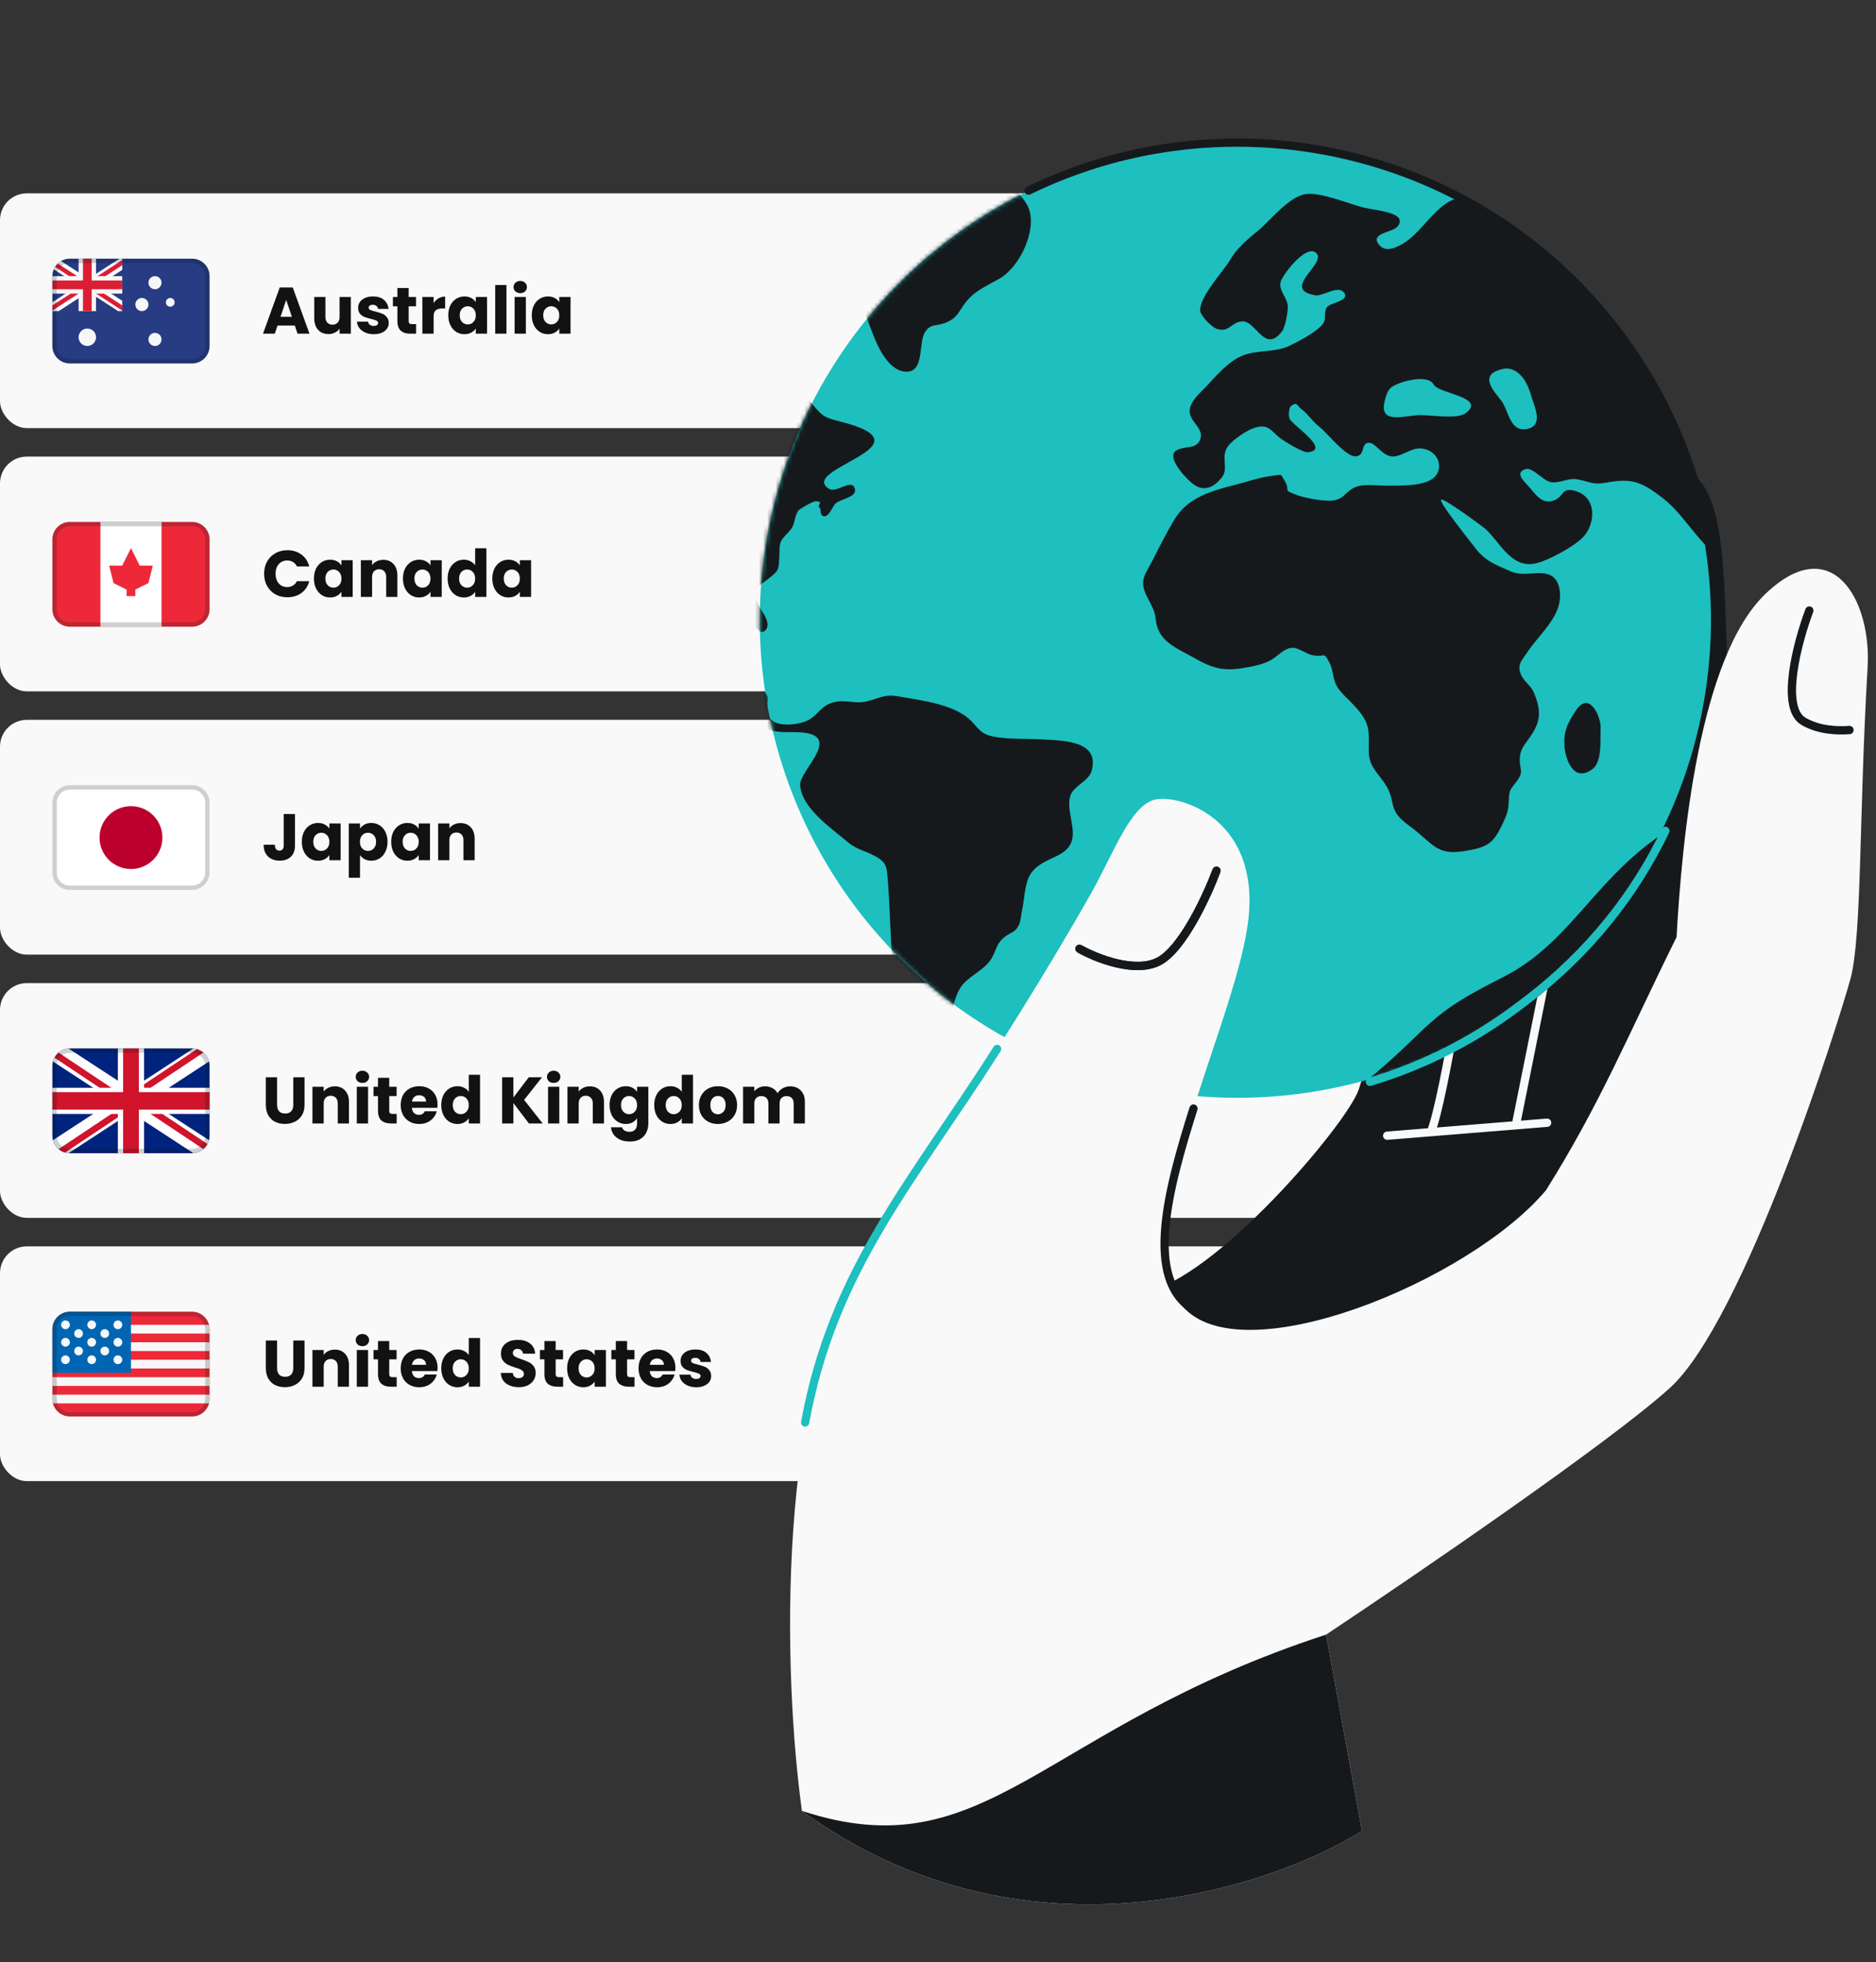
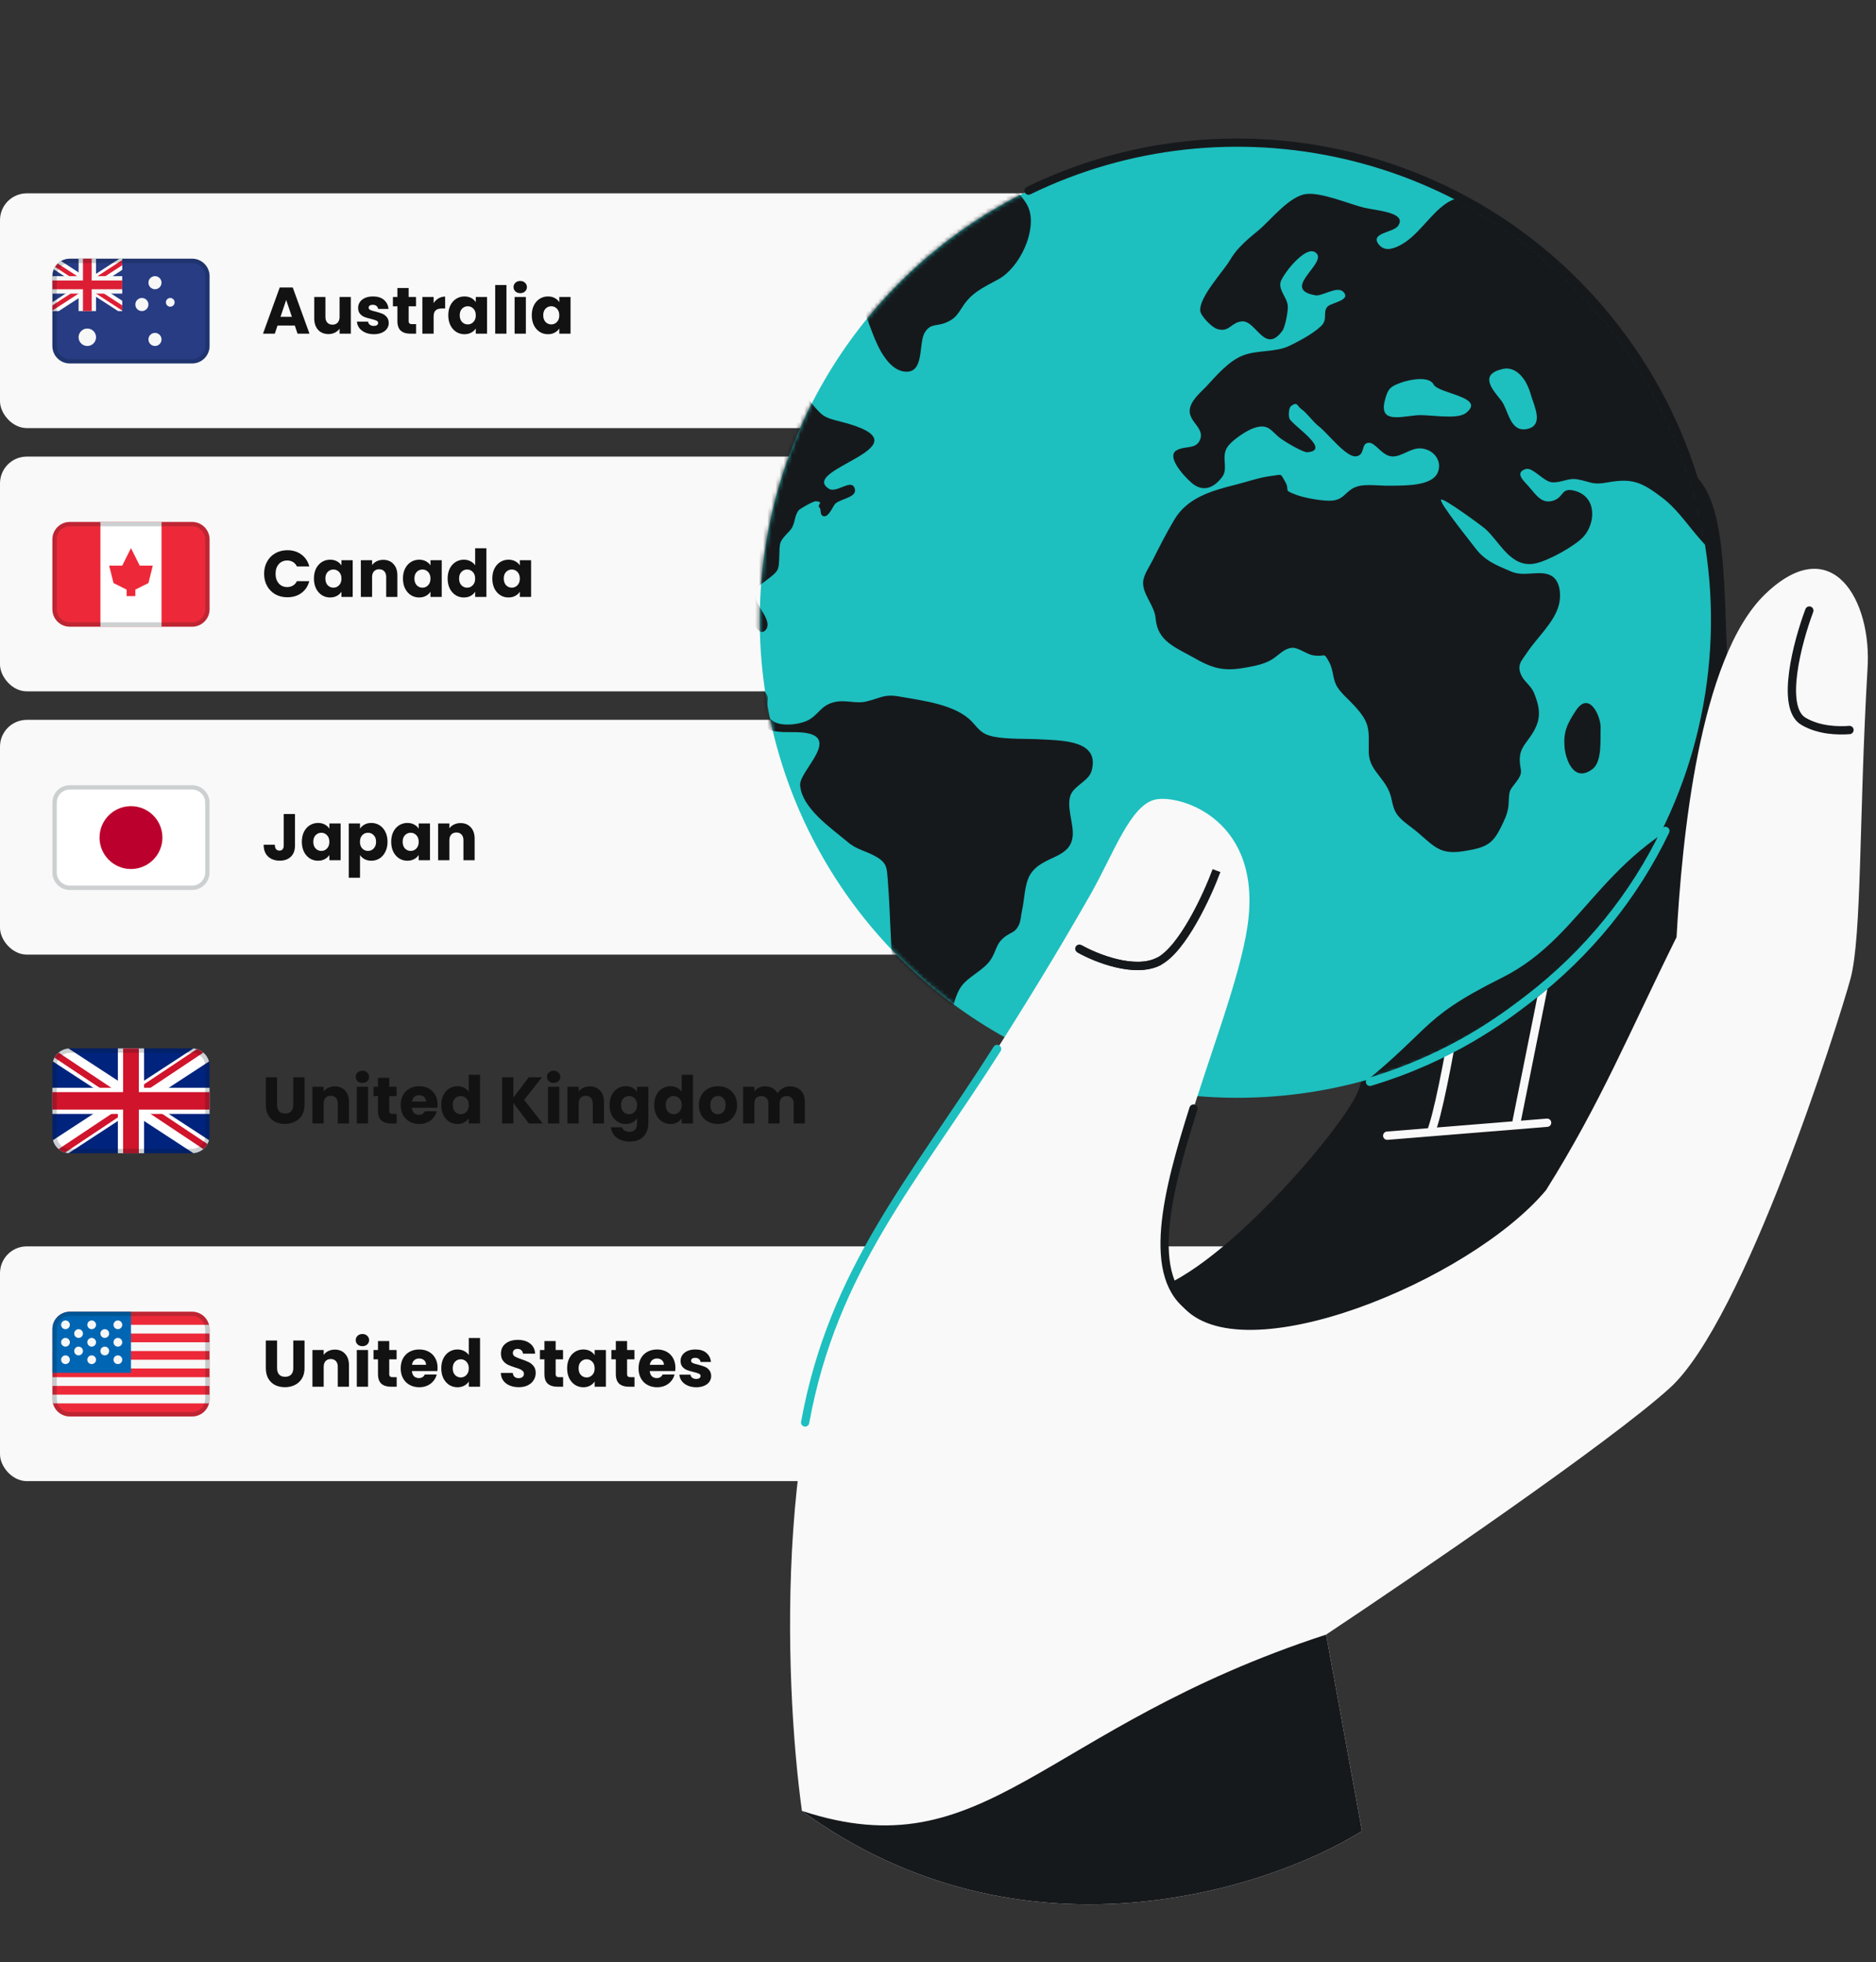
<svg xmlns="http://www.w3.org/2000/svg" width="456" height="477" viewBox="0 0 456 477" fill="none">
  <rect x="0" y="0" width="456" height="477" fill="#333333" stroke="none" />
  <g clip-path="url(#clip0_1666_702)">
    <rect y="47" width="340" height="57.074" rx="6.523" fill="#F9F9F9" />
    <path fill-rule="evenodd" clip-rule="evenodd" d="M16.979 62.888H46.692C49.037 62.888 50.937 64.789 50.937 67.133V84.112C50.937 86.456 49.037 88.357 46.692 88.357H16.979C14.635 88.357 12.734 86.456 12.734 84.112V67.133C12.734 64.789 14.635 62.888 16.979 62.888Z" fill="#273C83" />
    <path fill-rule="evenodd" clip-rule="evenodd" d="M29.023 62.888H29.713V65.603L23.924 69.362L29.713 73.121V75.623H28.695L21.489 70.944L14.284 75.623H12.734V73.466L19.054 69.362L13.07 65.476C13.429 64.629 14.055 63.924 14.843 63.464L21.489 67.78L29.023 62.888Z" fill="white" />
    <path fill-rule="evenodd" clip-rule="evenodd" d="M12.734 75.508V74.243L20.25 69.362L13.371 64.896C13.56 64.592 13.786 64.313 14.044 64.067L21.224 68.729L29.713 63.217V64.483L22.198 69.362L29.713 74.243V75.508L21.224 69.995L12.734 75.508Z" fill="#DC1E35" />
    <path d="M23.346 67.133H29.713V71.378H23.346V75.623H19.101V71.378H12.734V67.133H19.101V62.888H23.346V67.133Z" fill="#F7F7F7" />
    <path d="M22.285 68.194V62.888H20.163V68.194H12.734V70.317H20.163V75.623H22.285V70.317H29.713V68.194H22.285Z" fill="#DC1E35" />
    <path d="M37.672 70.317C37.104 70.317 36.578 70.013 36.294 69.521C36.01 69.028 36.01 68.421 36.294 67.929C36.578 67.436 37.104 67.133 37.672 67.133C38.551 67.133 39.264 67.846 39.264 68.725C39.264 69.604 38.551 70.317 37.672 70.317Z" fill="#F7F7F7" />
    <path d="M34.489 75.623C33.61 75.623 32.897 74.91 32.897 74.031C32.897 73.152 33.61 72.439 34.489 72.439C35.368 72.439 36.081 73.152 36.081 74.031C36.081 74.91 35.368 75.623 34.489 75.623Z" fill="#F7F7F7" />
    <path d="M37.672 84.112C36.793 84.112 36.081 83.399 36.081 82.52C36.081 81.641 36.793 80.928 37.672 80.928C38.551 80.928 39.264 81.641 39.264 82.52C39.264 83.399 38.551 84.112 37.672 84.112Z" fill="#F7F7F7" />
    <path d="M41.386 74.561C40.8 74.561 40.325 74.086 40.325 73.5C40.325 72.914 40.8 72.439 41.386 72.439C41.972 72.439 42.447 72.914 42.447 73.5C42.447 74.086 41.972 74.561 41.386 74.561Z" fill="#F7F7F7" />
    <path d="M21.224 84.112C20.052 84.112 19.101 83.162 19.101 81.99C19.101 80.817 20.052 79.867 21.224 79.867C22.396 79.867 23.346 80.817 23.346 81.99C23.346 83.162 22.396 84.112 21.224 84.112Z" fill="#F7F7F7" />
    <path opacity="0.2" fill-rule="evenodd" clip-rule="evenodd" d="M46.692 62.888H16.979C14.635 62.888 12.734 64.789 12.734 67.133V84.112C12.734 86.456 14.635 88.357 16.979 88.357H46.692C49.037 88.357 50.937 86.456 50.937 84.112V67.133C50.937 64.789 49.037 62.888 46.692 62.888ZM13.796 67.133C13.796 65.375 15.221 63.949 16.979 63.949H46.693C48.451 63.949 49.876 65.375 49.876 67.133V84.112C49.876 85.87 48.451 87.296 46.693 87.296H16.979C15.221 87.296 13.796 85.87 13.796 84.112V67.133Z" fill="#031619" />
    <path d="M71.656 79.138H67.464L66.792 81.123H63.928L67.992 69.891H71.16L75.224 81.123H72.328L71.656 79.138ZM70.952 77.026L69.56 72.915L68.184 77.026H70.952ZM85.276 72.195V81.123H82.54V79.906C82.263 80.301 81.885 80.621 81.404 80.867C80.935 81.101 80.412 81.219 79.837 81.219C79.154 81.219 78.551 81.069 78.028 80.77C77.506 80.461 77.1 80.019 76.812 79.442C76.525 78.867 76.38 78.189 76.38 77.41V72.195H79.1V77.043C79.1 77.64 79.255 78.104 79.564 78.434C79.874 78.765 80.29 78.93 80.812 78.93C81.346 78.93 81.767 78.765 82.076 78.434C82.386 78.104 82.54 77.64 82.54 77.043V72.195H85.276ZM90.874 81.251C90.095 81.251 89.402 81.117 88.794 80.85C88.186 80.584 87.706 80.221 87.354 79.763C87.002 79.293 86.804 78.77 86.762 78.195H89.466C89.498 78.504 89.642 78.754 89.898 78.947C90.154 79.138 90.468 79.234 90.842 79.234C91.183 79.234 91.444 79.171 91.626 79.043C91.818 78.904 91.914 78.728 91.914 78.514C91.914 78.258 91.78 78.072 91.514 77.954C91.247 77.826 90.815 77.688 90.218 77.538C89.578 77.389 89.044 77.234 88.618 77.075C88.191 76.904 87.823 76.642 87.514 76.29C87.204 75.928 87.05 75.442 87.05 74.835C87.05 74.323 87.188 73.859 87.466 73.442C87.754 73.016 88.17 72.68 88.714 72.434C89.268 72.189 89.924 72.067 90.682 72.067C91.802 72.067 92.682 72.344 93.322 72.898C93.972 73.453 94.346 74.189 94.442 75.106H91.914C91.871 74.797 91.732 74.552 91.498 74.371C91.274 74.189 90.975 74.099 90.602 74.099C90.282 74.099 90.036 74.162 89.866 74.29C89.695 74.408 89.61 74.573 89.61 74.787C89.61 75.043 89.743 75.234 90.01 75.362C90.287 75.49 90.714 75.618 91.29 75.746C91.951 75.917 92.49 76.088 92.906 76.258C93.322 76.418 93.684 76.685 93.994 77.058C94.314 77.421 94.479 77.912 94.49 78.531C94.49 79.053 94.34 79.522 94.042 79.939C93.754 80.344 93.332 80.664 92.778 80.898C92.234 81.133 91.599 81.251 90.874 81.251ZM101.14 78.802V81.123H99.748C98.756 81.123 97.982 80.882 97.428 80.403C96.873 79.912 96.596 79.117 96.596 78.019V74.466H95.508V72.195H96.596V70.019H99.332V72.195H101.124V74.466H99.332V78.05C99.332 78.317 99.396 78.509 99.524 78.626C99.652 78.744 99.865 78.802 100.164 78.802H101.14ZM105.4 73.683C105.72 73.192 106.12 72.808 106.6 72.531C107.08 72.243 107.613 72.099 108.2 72.099V74.995H107.448C106.765 74.995 106.253 75.144 105.912 75.442C105.57 75.731 105.4 76.243 105.4 76.978V81.123H102.664V72.195H105.4V73.683ZM108.963 76.642C108.963 75.725 109.134 74.92 109.475 74.227C109.827 73.533 110.302 73 110.899 72.626C111.497 72.253 112.163 72.067 112.899 72.067C113.529 72.067 114.078 72.195 114.547 72.451C115.027 72.707 115.395 73.043 115.651 73.459V72.195H118.387V81.123H115.651V79.859C115.385 80.275 115.011 80.611 114.531 80.867C114.062 81.123 113.513 81.251 112.883 81.251C112.158 81.251 111.497 81.064 110.899 80.691C110.302 80.306 109.827 79.768 109.475 79.075C109.134 78.371 108.963 77.56 108.963 76.642ZM115.651 76.659C115.651 75.976 115.459 75.437 115.075 75.043C114.702 74.648 114.243 74.451 113.699 74.451C113.155 74.451 112.691 74.648 112.307 75.043C111.934 75.427 111.747 75.96 111.747 76.642C111.747 77.325 111.934 77.869 112.307 78.275C112.691 78.669 113.155 78.867 113.699 78.867C114.243 78.867 114.702 78.669 115.075 78.275C115.459 77.88 115.651 77.341 115.651 76.659ZM123.103 69.282V81.123H120.367V69.282H123.103ZM126.462 71.266C125.982 71.266 125.587 71.128 125.278 70.85C124.979 70.562 124.83 70.21 124.83 69.794C124.83 69.368 124.979 69.016 125.278 68.739C125.587 68.451 125.982 68.306 126.462 68.306C126.931 68.306 127.315 68.451 127.614 68.739C127.923 69.016 128.078 69.368 128.078 69.794C128.078 70.21 127.923 70.562 127.614 70.85C127.315 71.128 126.931 71.266 126.462 71.266ZM127.822 72.195V81.123H125.086V72.195H127.822ZM129.26 76.642C129.26 75.725 129.431 74.92 129.772 74.227C130.124 73.533 130.599 73 131.196 72.626C131.794 72.253 132.46 72.067 133.196 72.067C133.826 72.067 134.375 72.195 134.844 72.451C135.324 72.707 135.692 73.043 135.948 73.459V72.195H138.684V81.123H135.948V79.859C135.682 80.275 135.308 80.611 134.828 80.867C134.359 81.123 133.81 81.251 133.18 81.251C132.455 81.251 131.794 81.064 131.196 80.691C130.599 80.306 130.124 79.768 129.772 79.075C129.431 78.371 129.26 77.56 129.26 76.642ZM135.948 76.659C135.948 75.976 135.756 75.437 135.372 75.043C134.999 74.648 134.54 74.451 133.996 74.451C133.452 74.451 132.988 74.648 132.604 75.043C132.231 75.427 132.044 75.96 132.044 76.642C132.044 77.325 132.231 77.869 132.604 78.275C132.988 78.669 133.452 78.867 133.996 78.867C134.54 78.867 134.999 78.669 135.372 78.275C135.756 77.88 135.948 77.341 135.948 76.659Z" fill="#121212" />
    <rect y="111" width="340" height="57.074" rx="6.523" fill="#F9F9F9" />
    <path fill-rule="evenodd" clip-rule="evenodd" d="M16.979 126.888H46.692C49.037 126.888 50.937 128.789 50.937 131.133V148.112C50.937 150.456 49.037 152.357 46.692 152.357H16.979C14.635 152.357 12.734 150.456 12.734 148.112V131.133C12.734 128.789 14.635 126.888 16.979 126.888Z" fill="#ED2939" />
    <rect x="24.407" y="126.888" width="14.857" height="25.469" fill="white" />
    <path fill-rule="evenodd" clip-rule="evenodd" d="M32.897 143.337L36.081 141.745L37.142 137.5H33.958L31.836 133.255L29.713 137.5H26.53L27.591 141.745L30.775 143.337V144.928H32.897V143.337Z" fill="#ED2939" />
    <path opacity="0.2" fill-rule="evenodd" clip-rule="evenodd" d="M46.692 126.888H16.979C14.635 126.888 12.734 128.789 12.734 131.133V148.112C12.734 150.456 14.635 152.357 16.979 152.357H46.692C49.037 152.357 50.937 150.456 50.937 148.112V131.133C50.937 128.789 49.037 126.888 46.692 126.888ZM13.796 131.133C13.796 129.375 15.221 127.949 16.979 127.949H46.693C48.451 127.949 49.876 129.375 49.876 131.133V148.112C49.876 149.87 48.451 151.296 46.693 151.296H16.979C15.221 151.296 13.796 149.87 13.796 148.112V131.133Z" fill="#031619" />
    <path d="M64.2 139.49C64.2 138.381 64.44 137.394 64.92 136.53C65.4 135.656 66.066 134.978 66.92 134.498C67.784 134.008 68.76 133.762 69.848 133.762C71.181 133.762 72.322 134.114 73.272 134.818C74.221 135.522 74.856 136.482 75.176 137.698H72.168C71.944 137.229 71.624 136.872 71.208 136.626C70.802 136.381 70.338 136.258 69.816 136.258C68.973 136.258 68.29 136.552 67.768 137.138C67.245 137.725 66.984 138.509 66.984 139.49C66.984 140.472 67.245 141.256 67.768 141.842C68.29 142.429 68.973 142.722 69.816 142.722C70.338 142.722 70.802 142.6 71.208 142.354C71.624 142.109 71.944 141.752 72.168 141.282H75.176C74.856 142.498 74.221 143.458 73.272 144.162C72.322 144.856 71.181 145.202 69.848 145.202C68.76 145.202 67.784 144.962 66.92 144.482C66.066 143.992 65.4 143.314 64.92 142.45C64.44 141.586 64.2 140.6 64.2 139.49ZM76.307 140.642C76.307 139.725 76.478 138.92 76.819 138.226C77.171 137.533 77.646 137 78.243 136.626C78.841 136.253 79.507 136.066 80.243 136.066C80.873 136.066 81.422 136.194 81.891 136.45C82.371 136.706 82.739 137.042 82.995 137.458V136.194H85.731V145.122H82.995V143.858C82.728 144.274 82.355 144.61 81.875 144.866C81.406 145.122 80.856 145.25 80.227 145.25C79.502 145.25 78.841 145.064 78.243 144.69C77.646 144.306 77.171 143.768 76.819 143.074C76.478 142.37 76.307 141.56 76.307 140.642ZM82.995 140.658C82.995 139.976 82.803 139.437 82.419 139.042C82.046 138.648 81.587 138.45 81.043 138.45C80.499 138.45 80.035 138.648 79.651 139.042C79.278 139.426 79.091 139.96 79.091 140.642C79.091 141.325 79.278 141.869 79.651 142.274C80.035 142.669 80.499 142.866 81.043 142.866C81.587 142.866 82.046 142.669 82.419 142.274C82.803 141.88 82.995 141.341 82.995 140.658ZM93.15 136.098C94.196 136.098 95.028 136.44 95.647 137.122C96.276 137.794 96.591 138.722 96.591 139.906V145.122H93.871V140.274C93.871 139.677 93.716 139.213 93.406 138.882C93.097 138.552 92.681 138.386 92.159 138.386C91.636 138.386 91.22 138.552 90.91 138.882C90.601 139.213 90.447 139.677 90.447 140.274V145.122H87.71V136.194H90.447V137.378C90.724 136.984 91.097 136.674 91.567 136.45C92.036 136.216 92.564 136.098 93.15 136.098ZM97.948 140.642C97.948 139.725 98.118 138.92 98.46 138.226C98.812 137.533 99.286 137 99.884 136.626C100.481 136.253 101.148 136.066 101.884 136.066C102.513 136.066 103.062 136.194 103.532 136.45C104.012 136.706 104.38 137.042 104.636 137.458V136.194H107.372V145.122H104.636V143.858C104.369 144.274 103.996 144.61 103.516 144.866C103.046 145.122 102.497 145.25 101.868 145.25C101.142 145.25 100.481 145.064 99.884 144.69C99.286 144.306 98.812 143.768 98.46 143.074C98.118 142.37 97.948 141.56 97.948 140.642ZM104.636 140.658C104.636 139.976 104.444 139.437 104.06 139.042C103.686 138.648 103.228 138.45 102.684 138.45C102.14 138.45 101.676 138.648 101.292 139.042C100.918 139.426 100.732 139.96 100.732 140.642C100.732 141.325 100.918 141.869 101.292 142.274C101.676 142.669 102.14 142.866 102.684 142.866C103.228 142.866 103.686 142.669 104.06 142.274C104.444 141.88 104.636 141.341 104.636 140.658ZM108.807 140.642C108.807 139.725 108.978 138.92 109.319 138.226C109.671 137.533 110.146 137 110.743 136.626C111.34 136.253 112.007 136.066 112.743 136.066C113.33 136.066 113.863 136.189 114.343 136.434C114.834 136.68 115.218 137.01 115.495 137.426V133.282H118.231V145.122H115.495V143.842C115.239 144.269 114.871 144.61 114.391 144.866C113.922 145.122 113.372 145.25 112.743 145.25C112.007 145.25 111.34 145.064 110.743 144.69C110.146 144.306 109.671 143.768 109.319 143.074C108.978 142.37 108.807 141.56 108.807 140.642ZM115.495 140.658C115.495 139.976 115.303 139.437 114.919 139.042C114.546 138.648 114.087 138.45 113.543 138.45C112.999 138.45 112.535 138.648 112.151 139.042C111.778 139.426 111.591 139.96 111.591 140.642C111.591 141.325 111.778 141.869 112.151 142.274C112.535 142.669 112.999 142.866 113.543 142.866C114.087 142.866 114.546 142.669 114.919 142.274C115.303 141.88 115.495 141.341 115.495 140.658ZM119.667 140.642C119.667 139.725 119.837 138.92 120.179 138.226C120.531 137.533 121.005 137 121.603 136.626C122.2 136.253 122.867 136.066 123.603 136.066C124.232 136.066 124.781 136.194 125.251 136.45C125.731 136.706 126.099 137.042 126.355 137.458V136.194H129.091V145.122H126.355V143.858C126.088 144.274 125.715 144.61 125.235 144.866C124.765 145.122 124.216 145.25 123.587 145.25C122.861 145.25 122.2 145.064 121.603 144.69C121.005 144.306 120.531 143.768 120.179 143.074C119.837 142.37 119.667 141.56 119.667 140.642ZM126.355 140.658C126.355 139.976 126.163 139.437 125.779 139.042C125.405 138.648 124.947 138.45 124.403 138.45C123.859 138.45 123.395 138.648 123.011 139.042C122.637 139.426 122.451 139.96 122.451 140.642C122.451 141.325 122.637 141.869 123.011 142.274C123.395 142.669 123.859 142.866 124.403 142.866C124.947 142.866 125.405 142.669 125.779 142.274C126.163 141.88 126.355 141.341 126.355 140.658Z" fill="#121212" />
    <rect y="175" width="340" height="57.074" rx="6.523" fill="#F9F9F9" />
    <path fill-rule="evenodd" clip-rule="evenodd" d="M16.979 190.888H46.692C49.037 190.888 50.937 192.789 50.937 195.133V212.112C50.937 214.456 49.037 216.357 46.692 216.357H16.979C14.635 216.357 12.734 214.456 12.734 212.112V195.133C12.734 192.789 14.635 190.888 16.979 190.888Z" fill="white" />
    <ellipse cx="31.836" cy="203.623" rx="7.641" ry="7.641" fill="#BC002D" />
    <path opacity="0.2" fill-rule="evenodd" clip-rule="evenodd" d="M46.692 190.888H16.979C14.635 190.888 12.734 192.789 12.734 195.133V212.112C12.734 214.456 14.635 216.357 16.979 216.357H46.692C49.037 216.357 50.937 214.456 50.937 212.112V195.133C50.937 192.789 49.037 190.888 46.692 190.888ZM13.796 195.133C13.796 193.375 15.221 191.949 16.979 191.949H46.693C48.451 191.949 49.876 193.375 49.876 195.133V212.112C49.876 213.87 48.451 215.296 46.693 215.296H16.979C15.221 215.296 13.796 213.87 13.796 212.112V195.133Z" fill="#031619" />
    <path d="M71.704 197.89V205.538C71.704 206.722 71.368 207.634 70.696 208.274C70.034 208.914 69.138 209.234 68.008 209.234C66.824 209.234 65.874 208.898 65.16 208.226C64.445 207.554 64.088 206.6 64.088 205.362H66.808C66.808 205.832 66.904 206.189 67.096 206.434C67.288 206.669 67.565 206.786 67.928 206.786C68.258 206.786 68.514 206.68 68.696 206.466C68.877 206.253 68.968 205.944 68.968 205.538V197.89H71.704ZM73.37 204.642C73.37 203.725 73.54 202.92 73.882 202.226C74.234 201.533 74.708 201 75.306 200.626C75.903 200.253 76.57 200.066 77.306 200.066C77.935 200.066 78.484 200.194 78.954 200.45C79.434 200.706 79.802 201.042 80.058 201.458V200.194H82.794V209.122H80.058V207.858C79.791 208.274 79.418 208.61 78.938 208.866C78.468 209.122 77.919 209.25 77.29 209.25C76.564 209.25 75.903 209.064 75.306 208.69C74.708 208.306 74.234 207.768 73.882 207.074C73.54 206.37 73.37 205.56 73.37 204.642ZM80.058 204.658C80.058 203.976 79.866 203.437 79.482 203.042C79.108 202.648 78.65 202.45 78.106 202.45C77.562 202.45 77.098 202.648 76.714 203.042C76.34 203.426 76.154 203.96 76.154 204.642C76.154 205.325 76.34 205.869 76.714 206.274C77.098 206.669 77.562 206.866 78.106 206.866C78.65 206.866 79.108 206.669 79.482 206.274C79.866 205.88 80.058 205.341 80.058 204.658ZM87.509 201.458C87.776 201.042 88.144 200.706 88.613 200.45C89.082 200.194 89.632 200.066 90.261 200.066C90.997 200.066 91.664 200.253 92.261 200.626C92.858 201 93.328 201.533 93.669 202.226C94.021 202.92 94.197 203.725 94.197 204.642C94.197 205.56 94.021 206.37 93.669 207.074C93.328 207.768 92.858 208.306 92.261 208.69C91.664 209.064 90.997 209.25 90.261 209.25C89.642 209.25 89.093 209.122 88.613 208.866C88.144 208.61 87.776 208.28 87.509 207.874V213.378H84.773V200.194H87.509V201.458ZM91.413 204.642C91.413 203.96 91.221 203.426 90.837 203.042C90.464 202.648 90 202.45 89.445 202.45C88.901 202.45 88.437 202.648 88.053 203.042C87.68 203.437 87.493 203.976 87.493 204.658C87.493 205.341 87.68 205.88 88.053 206.274C88.437 206.669 88.901 206.866 89.445 206.866C89.989 206.866 90.453 206.669 90.837 206.274C91.221 205.869 91.413 205.325 91.413 204.642ZM95.088 204.642C95.088 203.725 95.259 202.92 95.6 202.226C95.952 201.533 96.427 201 97.024 200.626C97.622 200.253 98.288 200.066 99.024 200.066C99.654 200.066 100.203 200.194 100.672 200.45C101.152 200.706 101.52 201.042 101.776 201.458V200.194H104.512V209.122H101.776V207.858C101.51 208.274 101.136 208.61 100.656 208.866C100.187 209.122 99.638 209.25 99.008 209.25C98.283 209.25 97.622 209.064 97.024 208.69C96.427 208.306 95.952 207.768 95.6 207.074C95.259 206.37 95.088 205.56 95.088 204.642ZM101.776 204.658C101.776 203.976 101.584 203.437 101.2 203.042C100.827 202.648 100.368 202.45 99.824 202.45C99.28 202.45 98.816 202.648 98.432 203.042C98.059 203.426 97.872 203.96 97.872 204.642C97.872 205.325 98.059 205.869 98.432 206.274C98.816 206.669 99.28 206.866 99.824 206.866C100.368 206.866 100.827 206.669 101.2 206.274C101.584 205.88 101.776 205.341 101.776 204.658ZM111.932 200.098C112.977 200.098 113.809 200.44 114.428 201.122C115.057 201.794 115.372 202.722 115.372 203.906V209.122H112.652V204.274C112.652 203.677 112.497 203.213 112.188 202.882C111.878 202.552 111.462 202.386 110.94 202.386C110.417 202.386 110.001 202.552 109.692 202.882C109.382 203.213 109.228 203.677 109.228 204.274V209.122H106.492V200.194H109.228V201.378C109.505 200.984 109.878 200.674 110.348 200.45C110.817 200.216 111.345 200.098 111.932 200.098Z" fill="#121212" />
-     <rect y="239" width="340" height="57.074" rx="6.523" fill="#F9F9F9" />
    <path fill-rule="evenodd" clip-rule="evenodd" d="M16.979 254.888H46.692C49.037 254.888 50.937 256.789 50.937 259.133V276.112C50.937 278.456 49.037 280.357 46.692 280.357H16.979C14.635 280.357 12.734 278.456 12.734 276.112V259.133C12.734 256.789 14.635 254.888 16.979 254.888Z" fill="#00247D" />
    <path fill-rule="evenodd" clip-rule="evenodd" d="M47.005 254.899C48.838 255.033 50.349 256.331 50.8 258.057L36.151 267.622L50.8 277.188C50.349 278.914 48.838 280.212 47.005 280.345L31.836 270.44L16.667 280.345C14.833 280.212 13.323 278.914 12.872 277.188L27.52 267.622L12.872 258.057C13.323 256.331 14.833 255.033 16.667 254.899L31.836 264.805L47.005 254.899Z" fill="white" />
    <path fill-rule="evenodd" clip-rule="evenodd" d="M47.85 255.048C48.44 255.215 48.977 255.506 49.433 255.891L33.259 266.673L31.836 265.724L47.85 255.048V255.048Z" fill="#CF142B" />
    <path fill-rule="evenodd" clip-rule="evenodd" d="M50.432 278.122C50.179 278.593 49.838 279.011 49.433 279.354L33.26 268.572L34.683 267.622L50.432 278.122Z" fill="#CF142B" />
    <path fill-rule="evenodd" clip-rule="evenodd" d="M15.821 280.197C15.232 280.03 14.694 279.739 14.239 279.354L30.412 268.572L31.836 269.521L15.821 280.197Z" fill="#CF142B" />
    <path fill-rule="evenodd" clip-rule="evenodd" d="M13.239 257.123C13.493 256.652 13.833 256.234 14.238 255.891L30.412 266.673L28.988 267.622L13.239 257.123H13.239Z" fill="#CF142B" />
    <path d="M35.019 264.439H50.937V270.806H35.019V280.357H28.652V270.806H12.734V264.439H28.652V254.888H35.019V264.439Z" fill="white" />
    <path d="M33.746 265.5H50.937V269.745H33.746V280.357H29.926V269.745H12.734V265.5H29.926V254.888H33.746V265.5Z" fill="#CF142B" />
    <path opacity="0.2" fill-rule="evenodd" clip-rule="evenodd" d="M46.692 254.888H16.979C14.635 254.888 12.734 256.789 12.734 259.133V276.112C12.734 278.456 14.635 280.357 16.979 280.357H46.692C49.037 280.357 50.937 278.456 50.937 276.112V259.133C50.937 256.789 49.037 254.888 46.692 254.888ZM13.796 259.133C13.796 257.375 15.221 255.949 16.979 255.949H46.693C48.451 255.949 49.876 257.375 49.876 259.133V276.112C49.876 277.87 48.451 279.296 46.693 279.296H16.979C15.221 279.296 13.796 277.87 13.796 276.112V259.133Z" fill="#031619" />
    <path d="M67.352 261.89V268.61C67.352 269.282 67.517 269.8 67.848 270.162C68.178 270.525 68.664 270.706 69.304 270.706C69.944 270.706 70.434 270.525 70.776 270.162C71.117 269.8 71.288 269.282 71.288 268.61V261.89H74.024V268.594C74.024 269.597 73.81 270.445 73.384 271.138C72.957 271.832 72.381 272.354 71.656 272.706C70.941 273.058 70.141 273.234 69.256 273.234C68.37 273.234 67.576 273.064 66.872 272.722C66.178 272.37 65.629 271.848 65.224 271.154C64.818 270.45 64.616 269.597 64.616 268.594V261.89H67.352ZM81.385 264.098C82.43 264.098 83.262 264.44 83.881 265.122C84.51 265.794 84.825 266.722 84.825 267.906V273.122H82.105V268.274C82.105 267.677 81.95 267.213 81.641 266.882C81.332 266.552 80.915 266.386 80.393 266.386C79.87 266.386 79.454 266.552 79.145 266.882C78.835 267.213 78.681 267.677 78.681 268.274V273.122H75.945V264.194H78.681V265.378C78.958 264.984 79.332 264.674 79.801 264.45C80.27 264.216 80.798 264.098 81.385 264.098ZM88.102 263.266C87.622 263.266 87.228 263.128 86.918 262.85C86.62 262.562 86.47 262.21 86.47 261.794C86.47 261.368 86.62 261.016 86.918 260.738C87.228 260.45 87.622 260.306 88.102 260.306C88.572 260.306 88.956 260.45 89.254 260.738C89.564 261.016 89.718 261.368 89.718 261.794C89.718 262.21 89.564 262.562 89.254 262.85C88.956 263.128 88.572 263.266 88.102 263.266ZM89.462 264.194V273.122H86.726V264.194H89.462ZM96.421 270.802V273.122H95.029C94.037 273.122 93.263 272.882 92.709 272.402C92.154 271.912 91.877 271.117 91.877 270.018V266.466H90.789V264.194H91.877V262.018H94.613V264.194H96.405V266.466H94.613V270.05C94.613 270.317 94.677 270.509 94.805 270.626C94.933 270.744 95.146 270.802 95.445 270.802H96.421ZM106.361 268.514C106.361 268.77 106.345 269.037 106.313 269.314H100.121C100.164 269.869 100.34 270.296 100.649 270.594C100.969 270.882 101.358 271.026 101.817 271.026C102.5 271.026 102.974 270.738 103.241 270.162H106.153C106.004 270.749 105.732 271.277 105.337 271.746C104.953 272.216 104.468 272.584 103.881 272.85C103.294 273.117 102.638 273.25 101.913 273.25C101.038 273.25 100.26 273.064 99.577 272.69C98.894 272.317 98.361 271.784 97.977 271.09C97.593 270.397 97.401 269.586 97.401 268.658C97.401 267.73 97.588 266.92 97.961 266.226C98.345 265.533 98.878 265 99.561 264.626C100.244 264.253 101.028 264.066 101.913 264.066C102.777 264.066 103.545 264.248 104.217 264.61C104.889 264.973 105.412 265.49 105.785 266.162C106.169 266.834 106.361 267.618 106.361 268.514ZM103.561 267.794C103.561 267.325 103.401 266.952 103.081 266.674C102.761 266.397 102.361 266.258 101.881 266.258C101.422 266.258 101.033 266.392 100.713 266.658C100.404 266.925 100.212 267.304 100.137 267.794H103.561ZM107.26 268.642C107.26 267.725 107.431 266.92 107.772 266.226C108.124 265.533 108.599 265 109.196 264.626C109.794 264.253 110.46 264.066 111.196 264.066C111.783 264.066 112.316 264.189 112.796 264.434C113.287 264.68 113.671 265.01 113.948 265.426V261.282H116.684V273.122H113.948V271.842C113.692 272.269 113.324 272.61 112.844 272.866C112.375 273.122 111.826 273.25 111.196 273.25C110.46 273.25 109.794 273.064 109.196 272.69C108.599 272.306 108.124 271.768 107.772 271.074C107.431 270.37 107.26 269.56 107.26 268.642ZM113.948 268.658C113.948 267.976 113.756 267.437 113.372 267.042C112.999 266.648 112.54 266.45 111.996 266.45C111.452 266.45 110.988 266.648 110.604 267.042C110.231 267.426 110.044 267.96 110.044 268.642C110.044 269.325 110.231 269.869 110.604 270.274C110.988 270.669 111.452 270.866 111.996 270.866C112.54 270.866 112.999 270.669 113.372 270.274C113.756 269.88 113.948 269.341 113.948 268.658ZM128.566 273.122L124.79 268.162V273.122H122.054V261.89H124.79V266.818L128.534 261.89H131.75L127.398 267.394L131.91 273.122H128.566ZM134.587 263.266C134.107 263.266 133.712 263.128 133.403 262.85C133.104 262.562 132.955 262.21 132.955 261.794C132.955 261.368 133.104 261.016 133.403 260.738C133.712 260.45 134.107 260.306 134.587 260.306C135.056 260.306 135.44 260.45 135.739 260.738C136.048 261.016 136.203 261.368 136.203 261.794C136.203 262.21 136.048 262.562 135.739 262.85C135.44 263.128 135.056 263.266 134.587 263.266ZM135.947 264.194V273.122H133.211V264.194H135.947ZM143.369 264.098C144.415 264.098 145.247 264.44 145.865 265.122C146.495 265.794 146.809 266.722 146.809 267.906V273.122H144.089V268.274C144.089 267.677 143.935 267.213 143.625 266.882C143.316 266.552 142.9 266.386 142.377 266.386C141.855 266.386 141.439 266.552 141.129 266.882C140.82 267.213 140.665 267.677 140.665 268.274V273.122H137.929V264.194H140.665V265.378C140.943 264.984 141.316 264.674 141.785 264.45C142.255 264.216 142.783 264.098 143.369 264.098ZM152.103 264.066C152.732 264.066 153.281 264.194 153.751 264.45C154.231 264.706 154.599 265.042 154.855 265.458V264.194H157.591V273.106C157.591 273.928 157.425 274.669 157.095 275.33C156.775 276.002 156.279 276.536 155.607 276.93C154.945 277.325 154.119 277.522 153.127 277.522C151.804 277.522 150.732 277.208 149.911 276.578C149.089 275.96 148.62 275.117 148.503 274.05H151.207C151.292 274.392 151.495 274.658 151.815 274.85C152.135 275.053 152.529 275.154 152.999 275.154C153.564 275.154 154.012 274.989 154.343 274.658C154.684 274.338 154.855 273.821 154.855 273.106V271.842C154.588 272.258 154.22 272.6 153.751 272.866C153.281 273.122 152.732 273.25 152.103 273.25C151.367 273.25 150.7 273.064 150.103 272.69C149.505 272.306 149.031 271.768 148.679 271.074C148.337 270.37 148.167 269.56 148.167 268.642C148.167 267.725 148.337 266.92 148.679 266.226C149.031 265.533 149.505 265 150.103 264.626C150.7 264.253 151.367 264.066 152.103 264.066ZM154.855 268.658C154.855 267.976 154.663 267.437 154.279 267.042C153.905 266.648 153.447 266.45 152.903 266.45C152.359 266.45 151.895 266.648 151.511 267.042C151.137 267.426 150.951 267.96 150.951 268.642C150.951 269.325 151.137 269.869 151.511 270.274C151.895 270.669 152.359 270.866 152.903 270.866C153.447 270.866 153.905 270.669 154.279 270.274C154.663 269.88 154.855 269.341 154.855 268.658ZM159.026 268.642C159.026 267.725 159.197 266.92 159.538 266.226C159.89 265.533 160.365 265 160.962 264.626C161.559 264.253 162.226 264.066 162.962 264.066C163.549 264.066 164.082 264.189 164.562 264.434C165.053 264.68 165.437 265.01 165.714 265.426V261.282H168.45V273.122H165.714V271.842C165.458 272.269 165.09 272.61 164.61 272.866C164.141 273.122 163.591 273.25 162.962 273.25C162.226 273.25 161.559 273.064 160.962 272.69C160.365 272.306 159.89 271.768 159.538 271.074C159.197 270.37 159.026 269.56 159.026 268.642ZM165.714 268.658C165.714 267.976 165.522 267.437 165.138 267.042C164.765 266.648 164.306 266.45 163.762 266.45C163.218 266.45 162.754 266.648 162.37 267.042C161.997 267.426 161.81 267.96 161.81 268.642C161.81 269.325 161.997 269.869 162.37 270.274C162.754 270.669 163.218 270.866 163.762 270.866C164.306 270.866 164.765 270.669 165.138 270.274C165.522 269.88 165.714 269.341 165.714 268.658ZM174.493 273.25C173.619 273.25 172.829 273.064 172.125 272.69C171.432 272.317 170.883 271.784 170.477 271.09C170.083 270.397 169.885 269.586 169.885 268.658C169.885 267.741 170.088 266.936 170.493 266.242C170.899 265.538 171.453 265 172.157 264.626C172.861 264.253 173.651 264.066 174.525 264.066C175.4 264.066 176.189 264.253 176.893 264.626C177.597 265 178.152 265.538 178.557 266.242C178.963 266.936 179.165 267.741 179.165 268.658C179.165 269.576 178.957 270.386 178.541 271.09C178.136 271.784 177.576 272.317 176.861 272.69C176.157 273.064 175.368 273.25 174.493 273.25ZM174.493 270.882C175.016 270.882 175.459 270.69 175.821 270.306C176.195 269.922 176.381 269.373 176.381 268.658C176.381 267.944 176.2 267.394 175.837 267.01C175.485 266.626 175.048 266.434 174.525 266.434C173.992 266.434 173.549 266.626 173.197 267.01C172.845 267.384 172.669 267.933 172.669 268.658C172.669 269.373 172.84 269.922 173.181 270.306C173.533 270.69 173.971 270.882 174.493 270.882ZM192.009 264.098C193.118 264.098 193.998 264.434 194.649 265.106C195.31 265.778 195.641 266.712 195.641 267.906V273.122H192.921V268.274C192.921 267.698 192.766 267.256 192.457 266.946C192.158 266.626 191.742 266.466 191.209 266.466C190.675 266.466 190.254 266.626 189.945 266.946C189.646 267.256 189.497 267.698 189.497 268.274V273.122H186.777V268.274C186.777 267.698 186.622 267.256 186.313 266.946C186.014 266.626 185.598 266.466 185.065 266.466C184.531 266.466 184.11 266.626 183.801 266.946C183.502 267.256 183.353 267.698 183.353 268.274V273.122H180.617V264.194H183.353V265.314C183.63 264.941 183.993 264.648 184.441 264.434C184.889 264.21 185.395 264.098 185.961 264.098C186.633 264.098 187.23 264.242 187.753 264.53C188.286 264.818 188.702 265.229 189.001 265.762C189.31 265.272 189.731 264.872 190.265 264.562C190.798 264.253 191.379 264.098 192.009 264.098Z" fill="#121212" />
    <rect y="303" width="340" height="57.074" rx="6.523" fill="#F9F9F9" />
    <path fill-rule="evenodd" clip-rule="evenodd" d="M16.979 318.888H46.692C49.037 318.888 50.937 320.789 50.937 323.133V340.112C50.937 342.456 49.037 344.357 46.692 344.357H16.979C14.635 344.357 12.734 342.456 12.734 340.112V323.133C12.734 320.789 14.635 318.888 16.979 318.888Z" fill="#ED2939" />
    <path fill-rule="evenodd" clip-rule="evenodd" d="M50.937 340.112C50.937 340.478 50.891 340.834 50.803 341.173H12.868C12.781 340.834 12.734 340.478 12.734 340.112V339.051H50.937V340.112Z" fill="#F7F7F7" />
    <path fill-rule="evenodd" clip-rule="evenodd" d="M50.803 322.072C50.891 322.411 50.937 322.767 50.937 323.133V324.194H12.734V323.133C12.734 322.767 12.781 322.411 12.868 322.072H50.803V322.072Z" fill="#F7F7F7" />
    <path d="M12.734 326.317H50.937V328.439H12.734V326.317Z" fill="#F7F7F7" />
    <path d="M12.734 330.561H50.937V332.684H12.734V330.561Z" fill="#F7F7F7" />
    <path d="M12.734 334.806H50.937V336.928H12.734V334.806Z" fill="#F7F7F7" />
    <path fill-rule="evenodd" clip-rule="evenodd" d="M16.979 318.888H31.836V333.745H12.734V323.133C12.734 320.789 14.635 318.888 16.979 318.888Z" fill="#0066B3" />
    <path fill-rule="evenodd" clip-rule="evenodd" d="M22.285 323.133C21.699 323.133 21.224 322.658 21.224 322.072C21.224 321.486 21.699 321.011 22.285 321.011C22.871 321.011 23.346 321.486 23.346 322.072C23.346 322.658 22.871 323.133 22.285 323.133ZM15.918 323.133C15.332 323.133 14.857 322.658 14.857 322.072C14.857 321.486 15.332 321.011 15.918 321.011C16.504 321.011 16.979 321.486 16.979 322.072C16.979 322.658 16.504 323.133 15.918 323.133ZM19.101 325.255C18.515 325.255 18.04 324.78 18.04 324.194C18.04 323.608 18.515 323.133 19.101 323.133C19.687 323.133 20.163 323.608 20.163 324.194C20.163 324.78 19.687 325.255 19.101 325.255ZM18.04 328.439C18.04 329.025 18.515 329.5 19.101 329.5C19.687 329.5 20.163 329.025 20.163 328.439C20.163 327.853 19.687 327.378 19.101 327.378C18.515 327.378 18.04 327.853 18.04 328.439ZM25.468 325.255C24.882 325.255 24.407 324.78 24.407 324.194C24.407 323.608 24.882 323.133 25.468 323.133C26.055 323.133 26.53 323.608 26.53 324.194C26.53 324.78 26.055 325.255 25.468 325.255ZM24.407 328.439C24.407 329.025 24.882 329.5 25.468 329.5C26.055 329.5 26.53 329.025 26.53 328.439C26.53 327.853 26.055 327.378 25.468 327.378C24.882 327.378 24.407 327.853 24.407 328.439ZM27.591 322.072C27.591 322.658 28.066 323.133 28.652 323.133C29.238 323.133 29.713 322.658 29.713 322.072C29.713 321.486 29.238 321.011 28.652 321.011C28.066 321.011 27.591 321.486 27.591 322.072ZM22.285 327.378C21.699 327.378 21.224 326.903 21.224 326.317C21.224 325.73 21.699 325.255 22.285 325.255C22.871 325.255 23.346 325.73 23.346 326.317C23.346 326.903 22.871 327.378 22.285 327.378ZM21.224 330.561C21.224 331.147 21.699 331.622 22.285 331.622C22.871 331.622 23.346 331.147 23.346 330.561C23.346 329.975 22.871 329.5 22.285 329.5C21.699 329.5 21.224 329.975 21.224 330.561ZM28.652 327.378C28.066 327.378 27.591 326.903 27.591 326.317C27.591 325.73 28.066 325.255 28.652 325.255C29.238 325.255 29.713 325.73 29.713 326.317C29.713 326.903 29.238 327.378 28.652 327.378ZM27.591 330.561C27.591 331.147 28.066 331.622 28.652 331.622C29.238 331.622 29.713 331.147 29.713 330.561C29.713 329.975 29.238 329.5 28.652 329.5C28.066 329.5 27.591 329.975 27.591 330.561ZM15.918 327.378C15.332 327.378 14.857 326.903 14.857 326.317C14.857 325.73 15.332 325.255 15.918 325.255C16.504 325.255 16.979 325.73 16.979 326.317C16.979 326.903 16.504 327.378 15.918 327.378ZM14.857 330.561C14.857 331.147 15.332 331.622 15.918 331.622C16.504 331.622 16.979 331.147 16.979 330.561C16.979 329.975 16.504 329.5 15.918 329.5C15.332 329.5 14.857 329.975 14.857 330.561Z" fill="#F7F7F7" />
    <path opacity="0.2" fill-rule="evenodd" clip-rule="evenodd" d="M46.692 318.888H16.979C14.635 318.888 12.734 320.789 12.734 323.133V340.112C12.734 342.456 14.635 344.357 16.979 344.357H46.692C49.037 344.357 50.937 342.456 50.937 340.112V323.133C50.937 320.789 49.037 318.888 46.692 318.888ZM13.796 323.133C13.796 321.375 15.221 319.949 16.979 319.949H46.693C48.451 319.949 49.876 321.375 49.876 323.133V340.112C49.876 341.87 48.451 343.296 46.693 343.296H16.979C15.221 343.296 13.796 341.87 13.796 340.112V323.133Z" fill="#031619" />
    <path d="M67.352 325.89V332.61C67.352 333.282 67.517 333.8 67.848 334.162C68.178 334.525 68.664 334.706 69.304 334.706C69.944 334.706 70.434 334.525 70.776 334.162C71.117 333.8 71.288 333.282 71.288 332.61V325.89H74.024V332.594C74.024 333.597 73.81 334.445 73.384 335.138C72.957 335.832 72.381 336.354 71.656 336.706C70.941 337.058 70.141 337.234 69.256 337.234C68.37 337.234 67.576 337.064 66.872 336.722C66.178 336.37 65.629 335.848 65.224 335.154C64.818 334.45 64.616 333.597 64.616 332.594V325.89H67.352ZM81.385 328.098C82.43 328.098 83.262 328.44 83.881 329.122C84.51 329.794 84.825 330.722 84.825 331.906V337.122H82.105V332.274C82.105 331.677 81.95 331.213 81.641 330.882C81.332 330.552 80.915 330.386 80.393 330.386C79.87 330.386 79.454 330.552 79.145 330.882C78.835 331.213 78.681 331.677 78.681 332.274V337.122H75.945V328.194H78.681V329.378C78.958 328.984 79.332 328.674 79.801 328.45C80.27 328.216 80.798 328.098 81.385 328.098ZM88.102 327.266C87.622 327.266 87.228 327.128 86.918 326.85C86.62 326.562 86.47 326.21 86.47 325.794C86.47 325.368 86.62 325.016 86.918 324.738C87.228 324.45 87.622 324.306 88.102 324.306C88.572 324.306 88.956 324.45 89.254 324.738C89.564 325.016 89.718 325.368 89.718 325.794C89.718 326.21 89.564 326.562 89.254 326.85C88.956 327.128 88.572 327.266 88.102 327.266ZM89.462 328.194V337.122H86.726V328.194H89.462ZM96.421 334.802V337.122H95.029C94.037 337.122 93.263 336.882 92.709 336.402C92.154 335.912 91.877 335.117 91.877 334.018V330.466H90.789V328.194H91.877V326.018H94.613V328.194H96.405V330.466H94.613V334.05C94.613 334.317 94.677 334.509 94.805 334.626C94.933 334.744 95.146 334.802 95.445 334.802H96.421ZM106.361 332.514C106.361 332.77 106.345 333.037 106.313 333.314H100.121C100.164 333.869 100.34 334.296 100.649 334.594C100.969 334.882 101.358 335.026 101.817 335.026C102.5 335.026 102.974 334.738 103.241 334.162H106.153C106.004 334.749 105.732 335.277 105.337 335.746C104.953 336.216 104.468 336.584 103.881 336.85C103.294 337.117 102.638 337.25 101.913 337.25C101.038 337.25 100.26 337.064 99.577 336.69C98.894 336.317 98.361 335.784 97.977 335.09C97.593 334.397 97.401 333.586 97.401 332.658C97.401 331.73 97.588 330.92 97.961 330.226C98.345 329.533 98.878 329 99.561 328.626C100.244 328.253 101.028 328.066 101.913 328.066C102.777 328.066 103.545 328.248 104.217 328.61C104.889 328.973 105.412 329.49 105.785 330.162C106.169 330.834 106.361 331.618 106.361 332.514ZM103.561 331.794C103.561 331.325 103.401 330.952 103.081 330.674C102.761 330.397 102.361 330.258 101.881 330.258C101.422 330.258 101.033 330.392 100.713 330.658C100.404 330.925 100.212 331.304 100.137 331.794H103.561ZM107.26 332.642C107.26 331.725 107.431 330.92 107.772 330.226C108.124 329.533 108.599 329 109.196 328.626C109.794 328.253 110.46 328.066 111.196 328.066C111.783 328.066 112.316 328.189 112.796 328.434C113.287 328.68 113.671 329.01 113.948 329.426V325.282H116.684V337.122H113.948V335.842C113.692 336.269 113.324 336.61 112.844 336.866C112.375 337.122 111.826 337.25 111.196 337.25C110.46 337.25 109.794 337.064 109.196 336.69C108.599 336.306 108.124 335.768 107.772 335.074C107.431 334.37 107.26 333.56 107.26 332.642ZM113.948 332.658C113.948 331.976 113.756 331.437 113.372 331.042C112.999 330.648 112.54 330.45 111.996 330.45C111.452 330.45 110.988 330.648 110.604 331.042C110.231 331.426 110.044 331.96 110.044 332.642C110.044 333.325 110.231 333.869 110.604 334.274C110.988 334.669 111.452 334.866 111.996 334.866C112.54 334.866 112.999 334.669 113.372 334.274C113.756 333.88 113.948 333.341 113.948 332.658ZM126.118 337.234C125.297 337.234 124.561 337.101 123.91 336.834C123.26 336.568 122.737 336.173 122.342 335.65C121.958 335.128 121.756 334.498 121.734 333.762H124.646C124.689 334.178 124.833 334.498 125.078 334.722C125.324 334.936 125.644 335.042 126.038 335.042C126.444 335.042 126.764 334.952 126.998 334.77C127.233 334.578 127.35 334.317 127.35 333.986C127.35 333.709 127.254 333.48 127.062 333.298C126.881 333.117 126.652 332.968 126.374 332.85C126.108 332.733 125.724 332.6 125.222 332.45C124.497 332.226 123.905 332.002 123.446 331.778C122.988 331.554 122.593 331.224 122.262 330.786C121.932 330.349 121.766 329.778 121.766 329.074C121.766 328.029 122.145 327.213 122.902 326.626C123.66 326.029 124.646 325.73 125.862 325.73C127.1 325.73 128.097 326.029 128.854 326.626C129.612 327.213 130.017 328.034 130.07 329.09H127.11C127.089 328.728 126.956 328.445 126.71 328.242C126.465 328.029 126.15 327.922 125.766 327.922C125.436 327.922 125.169 328.013 124.966 328.194C124.764 328.365 124.662 328.616 124.662 328.946C124.662 329.309 124.833 329.592 125.174 329.794C125.516 329.997 126.049 330.216 126.774 330.45C127.5 330.696 128.086 330.93 128.534 331.154C128.993 331.378 129.388 331.704 129.718 332.13C130.049 332.557 130.214 333.106 130.214 333.778C130.214 334.418 130.049 335 129.718 335.522C129.398 336.045 128.929 336.461 128.31 336.77C127.692 337.08 126.961 337.234 126.118 337.234ZM136.874 334.802V337.122H135.482C134.49 337.122 133.717 336.882 133.162 336.402C132.607 335.912 132.33 335.117 132.33 334.018V330.466H131.242V328.194H132.33V326.018H135.066V328.194H136.858V330.466H135.066V334.05C135.066 334.317 135.13 334.509 135.258 334.626C135.386 334.744 135.599 334.802 135.898 334.802H136.874ZM137.854 332.642C137.854 331.725 138.025 330.92 138.366 330.226C138.718 329.533 139.193 329 139.79 328.626C140.387 328.253 141.054 328.066 141.79 328.066C142.419 328.066 142.969 328.194 143.438 328.45C143.918 328.706 144.286 329.042 144.542 329.458V328.194H147.278V337.122H144.542V335.858C144.275 336.274 143.902 336.61 143.422 336.866C142.953 337.122 142.403 337.25 141.774 337.25C141.049 337.25 140.387 337.064 139.79 336.69C139.193 336.306 138.718 335.768 138.366 335.074C138.025 334.37 137.854 333.56 137.854 332.642ZM144.542 332.658C144.542 331.976 144.35 331.437 143.966 331.042C143.593 330.648 143.134 330.45 142.59 330.45C142.046 330.45 141.582 330.648 141.198 331.042C140.825 331.426 140.638 331.96 140.638 332.642C140.638 333.325 140.825 333.869 141.198 334.274C141.582 334.669 142.046 334.866 142.59 334.866C143.134 334.866 143.593 334.669 143.966 334.274C144.35 333.88 144.542 333.341 144.542 332.658ZM154.233 334.802V337.122H152.841C151.849 337.122 151.076 336.882 150.521 336.402C149.967 335.912 149.689 335.117 149.689 334.018V330.466H148.601V328.194H149.689V326.018H152.425V328.194H154.217V330.466H152.425V334.05C152.425 334.317 152.489 334.509 152.617 334.626C152.745 334.744 152.959 334.802 153.257 334.802H154.233ZM164.173 332.514C164.173 332.77 164.157 333.037 164.125 333.314H157.933C157.976 333.869 158.152 334.296 158.461 334.594C158.781 334.882 159.171 335.026 159.629 335.026C160.312 335.026 160.787 334.738 161.053 334.162H163.965C163.816 334.749 163.544 335.277 163.149 335.746C162.765 336.216 162.28 336.584 161.693 336.85C161.107 337.117 160.451 337.25 159.725 337.25C158.851 337.25 158.072 337.064 157.389 336.69C156.707 336.317 156.173 335.784 155.789 335.09C155.405 334.397 155.213 333.586 155.213 332.658C155.213 331.73 155.4 330.92 155.773 330.226C156.157 329.533 156.691 329 157.373 328.626C158.056 328.253 158.84 328.066 159.725 328.066C160.589 328.066 161.357 328.248 162.029 328.61C162.701 328.973 163.224 329.49 163.597 330.162C163.981 330.834 164.173 331.618 164.173 332.514ZM161.373 331.794C161.373 331.325 161.213 330.952 160.893 330.674C160.573 330.397 160.173 330.258 159.693 330.258C159.235 330.258 158.845 330.392 158.525 330.658C158.216 330.925 158.024 331.304 157.949 331.794H161.373ZM169.249 337.25C168.47 337.25 167.777 337.117 167.169 336.85C166.561 336.584 166.081 336.221 165.729 335.762C165.377 335.293 165.179 334.77 165.137 334.194H167.841C167.873 334.504 168.017 334.754 168.273 334.946C168.529 335.138 168.843 335.234 169.217 335.234C169.558 335.234 169.819 335.17 170.001 335.042C170.193 334.904 170.289 334.728 170.289 334.514C170.289 334.258 170.155 334.072 169.889 333.954C169.622 333.826 169.19 333.688 168.593 333.538C167.953 333.389 167.419 333.234 166.993 333.074C166.566 332.904 166.198 332.642 165.889 332.29C165.579 331.928 165.425 331.442 165.425 330.834C165.425 330.322 165.563 329.858 165.841 329.442C166.129 329.016 166.545 328.68 167.089 328.434C167.643 328.189 168.299 328.066 169.057 328.066C170.177 328.066 171.057 328.344 171.697 328.898C172.347 329.453 172.721 330.189 172.817 331.106H170.289C170.246 330.797 170.107 330.552 169.873 330.37C169.649 330.189 169.35 330.098 168.977 330.098C168.657 330.098 168.411 330.162 168.241 330.29C168.07 330.408 167.985 330.573 167.985 330.786C167.985 331.042 168.118 331.234 168.385 331.362C168.662 331.49 169.089 331.618 169.665 331.746C170.326 331.917 170.865 332.088 171.281 332.258C171.697 332.418 172.059 332.685 172.369 333.058C172.689 333.421 172.854 333.912 172.865 334.53C172.865 335.053 172.715 335.522 172.417 335.938C172.129 336.344 171.707 336.664 171.153 336.898C170.609 337.133 169.974 337.25 169.249 337.25Z" fill="#121212" />
    <path d="M385.434 122.877C397.036 128.601 393.556 159.098 396.147 181.549L401.656 234.838L418.01 253.784L336.417 345.049L278.242 314.001C294.912 311.442 327.482 273.254 330.275 264.829C333.068 256.403 337.402 241.831 342.882 211.902C345.742 196.279 343.229 160.988 357.532 164.227C357.637 158.649 358.002 153.255 358.753 148.562C362.134 127.433 373.831 117.153 385.434 122.877Z" fill="#16191C" />
    <path d="M410.065 114.312C421.668 120.036 418.187 150.533 420.779 172.984L426.287 226.273L367.263 319.354L384.461 193.793C382.975 182.904 380.68 156.899 383.385 139.997C386.766 118.868 398.463 108.588 410.065 114.312Z" fill="#16191C" />
    <path d="M368.653 272.569L384.46 193.793C382.975 182.903 380.68 156.899 383.385 139.996C384.124 135.378 385.26 131.278 386.706 127.751M357.718 167.576C357.74 176.47 358.325 196.235 360.493 204.134C357.688 224.881 351.051 267.336 347.804 275.235M337.193 276.096L376.056 272.943" stroke="#F9F9F9" stroke-width="2.019" stroke-linecap="round" />
    <circle cx="300.781" cy="150.781" r="116.101" transform="rotate(-37.456 300.781 150.781)" fill="#1EBFBF" />
    <path d="M371.388 242.945C422.288 203.949 431.939 131.074 392.944 80.174C358.781 35.58 298.613 22.648 250 46.349" stroke="#16191C" stroke-width="2" stroke-linecap="round" />
    <mask id="mask0_1666_702" style="mask-type:alpha" maskUnits="userSpaceOnUse" x="184" y="34" width="233" height="233">
      <circle cx="300.777" cy="150.779" r="116.101" transform="rotate(-37.456 300.777 150.779)" fill="white" />
    </mask>
    <g mask="url(#mask0_1666_702)">
      <path d="M580.829 170.631C579.955 168.714 578.135 170.945 576.995 170.797C574.83 170.421 575.16 168.64 573.46 167.941C573.038 167.781 569.902 166.751 571.378 168.737C572.243 169.885 573.519 171.135 574.067 172.34C574.53 173.443 573.747 174.535 574.453 175.534C577.289 179.585 578.067 174.518 578.904 173C579.338 172.149 581.409 172.009 580.829 170.631ZM573.551 178.487C570.351 178.182 563.021 185.751 568.819 186.294C572.22 186.623 571.483 185.096 572.627 182.751C573.008 181.969 576.055 178.564 573.551 178.487ZM527.686 139.33C526.948 138.515 525.469 138.311 524.741 137.553C524.256 137.049 524.543 135.75 524.321 135.613C523.783 135.177 522.695 135.316 522.473 135.179C522.864 135.523 520.225 133.631 520.637 133.734C518.272 132.979 510.669 131.519 508.375 132.946C502.845 136.389 505.734 132.835 501.066 132.026C500.39 131.912 497.106 131.503 497.495 132.915C497.631 133.306 500.208 134.141 500.809 134.565C501.105 134.749 502.825 135.918 502.835 135.975C503.057 136.113 503.215 136.618 503.912 136.847C504.545 137.087 505.919 136.718 506.648 136.763C507.852 136.899 510.545 137.297 511.273 138.055C511.832 138.605 511.017 139.882 510.879 139.847C511.101 139.985 511.967 140.42 512.262 140.604C511.819 140.329 517.955 141.285 517.659 141.458C519.73 140.961 519.236 138.974 521.665 139.005C522.785 139.038 523.987 140.599 525.476 140.861C528.465 141.443 529.342 141.223 527.686 139.33ZM483.605 116.759C482.971 116.519 479.359 116.11 481.491 117.383C482.768 117.921 486.965 123.326 486.284 119.237C486.138 118.077 484.808 117.252 483.605 116.759ZM481.915 124.011C483.583 125.249 488.987 127.941 490.006 124.551C491.81 118.643 481.581 121.461 481.915 124.011ZM489.997 130.961C489.702 130.422 483.413 133.291 483.35 133.659C482.733 136.382 481.738 138.463 483.002 141.081C485.762 146.511 484.048 140.356 485.074 139.872C485.983 139.468 488.059 142.59 488.971 140.406C489.426 139.314 487.241 138.111 486.577 137.342C486.219 136.814 487.476 136.169 487.012 135.779C486.938 135.733 485.671 135.253 485.766 135.413C485.576 135.092 483.789 136.427 484.14 134.761C484.48 133.393 491.915 134.646 489.997 130.961ZM478.659 110.482C477.941 110.495 476.894 110.864 476.83 111.587C476.658 113.518 477.2 118.997 479.698 115.455C479.486 115.731 479.818 112.169 479.924 112.387C479.64 111.549 480.75 110.456 478.659 110.482ZM474.729 102.595C473.672 103.619 474.206 106.904 476.372 106.568C478.337 106.209 476.083 101.042 474.729 102.595ZM253.054 179.747C249.347 179.534 245.069 179.781 241.468 179.074C238.606 178.469 238.09 177.436 236.212 175.405C232.246 171.263 224.346 170.332 218.527 169.318C214.873 168.679 214.016 169.726 210.624 170.523C207.93 171.193 205.481 169.979 202.606 170.741C199.288 171.585 198.841 174.159 195.85 175.357C193.589 176.245 189.849 176.572 187.991 175.368C184.73 173.294 187.893 170.164 185.899 168.214C184.232 166.62 181.112 169.266 179.255 167.706C177.631 166.341 180.002 162.111 177.447 161.39C174.681 160.59 173.482 164.073 172.351 165.051C169.59 167.513 166.106 166.725 163.605 164.511C162.044 163.135 160.779 161.23 160.348 159.231C159.802 156.957 161.863 155.691 163.472 153.736C164.826 152.183 165.344 151.791 165.862 151.756C166.506 151.698 167.192 152.225 169.358 151.533C171.345 150.933 170.522 150.371 172.942 149.633C174.558 149.159 179.64 148.647 181.287 149.414C183.008 150.228 184.258 155.281 186.152 153.095C187.601 151.347 184.89 148.341 184.206 146.745C182.7 143.163 183.386 143.334 186.654 140.779C189.181 138.834 189.276 138.639 189.407 135.766C189.55 131.527 189.285 131.872 191.919 129.077C193.453 127.432 192.875 125.698 194.144 124.042C194.472 123.685 197.665 121.797 198.33 121.853C200.527 122.046 198.287 122.692 199.289 123.518C199.595 123.759 199.192 125.494 200.375 125.515C201.558 125.537 202.469 122.996 203.083 122.41C204.553 121.132 208.705 120.908 207.683 118.543C206.777 116.454 203.287 119.939 201.514 118.839C193.682 113.979 227.566 108.326 204.155 102.453C200.312 101.493 199.932 101.207 197.422 98.223C197.095 97.868 195.06 94.975 194.669 94.987C192.282 94.83 194.51 95.55 193.252 96.552C191.422 98.013 190.003 100.646 187.504 97.72C186.08 96.022 186.746 95.366 186.515 94.815C186.378 94.424 185.861 94.103 183.854 93.52C180.592 92.514 179.209 92.114 176.302 93.06C172.223 94.398 172.276 94.685 173.635 97.107C174.584 98.714 175.175 98.725 175.627 100.126C175.901 100.907 174.95 101.437 175.497 102.642C175.824 103.354 177.471 104.121 178.262 104.867C178.494 105.062 178.673 105.326 178.715 105.556C178.903 106.945 177.403 107.338 176.905 108.557C175.919 111.051 176.703 109.602 176.71 112.509C176.719 113.635 177.848 114.081 176.369 114.589C173.536 115.581 171.936 111.481 170.892 110.426C169.763 109.267 168.76 108.798 167.483 108.616C166.258 108.365 164.821 108.39 162.962 108.254C162.624 108.197 161.853 108.279 160.881 108.338C158.874 108.467 156.159 108.666 155.737 108.505C154.385 107.921 155.031 106.795 154.134 105.831C154.124 105.774 154.061 105.785 154.05 105.728C153.892 105.579 153.744 105.487 153.543 105.464C152.931 105.339 152.381 105.914 151.938 105.283C151.432 104.663 151.126 104.066 150.958 103.503C150.379 101.769 151.153 100.263 152.929 98.871C153.098 98.721 155.603 97.374 155.624 97.488C155.72 97.293 156.102 95.799 155.933 95.949C156.303 95.466 158.96 91.361 159.837 91.497C161.125 91.737 160.539 95.345 163.752 94.283C167.524 93.06 163.819 91.067 163.821 89.642C163.792 87.689 165.917 86.411 165.846 84.584C165.856 84.642 164.424 81.106 164.572 81.197C163.19 80.085 159.091 80.596 158.466 81.481C158.001 82.16 161.113 84.855 158.217 86.215C155.68 87.39 157.342 84.654 155.337 83.714C154.123 83.165 153.804 84.647 153.74 84.659C153.181 84.464 152.568 84.339 151.629 83.857C150.541 83.284 149.287 81.081 147.821 79.509C146.25 77.719 144.55 76.664 142.783 79.183C141.227 81.425 143.729 82.57 145.703 83.693C147.613 84.828 148.996 85.94 145.792 88.128C145.496 88.3 145.137 88.485 144.651 88.692C141.818 89.684 136.251 90.048 133.959 90.051C129.29 89.954 124.418 91.971 119.378 92.714C119.505 92.69 116.824 90.925 116.191 90.685C114.311 90.078 111.047 90.496 109.135 90.43C102.47 90.164 97.664 90.389 91.66 93.384C82.347 97.992 72.04 96.432 61.624 97.148C56.321 97.523 51.882 99.401 47.474 101.809C46.343 102.43 43.521 103.124 44.29 104.823C44.838 106.028 47.902 105.588 48.809 106.253C52.365 108.867 47.233 108.024 48.265 110.447C48.854 111.882 51.813 110.867 52.434 112.474C53.613 115.701 45.077 116.666 47.755 120.212C48.704 121.463 56.486 123.543 58.198 123.587C60.965 123.675 63.597 122.304 65.817 121.187C68.935 119.609 72.604 116.743 76.175 116.209C79.102 115.734 83.463 117.015 86.462 117.298C93.211 118.024 95.444 123.432 101.186 126.181C104.913 127.934 111.103 127.753 114.353 130.126C116.4 131.651 115.89 133.881 116.119 136.569C116.337 139.199 115.942 142.417 117.566 144.494C119.106 146.467 121.786 148.233 124.319 149.907C125.512 150.698 126.567 151.455 127.549 152.165C129.765 153.897 141.308 163.658 142.524 162.783C143.962 161.689 138.515 158.411 142.676 159.669C144.967 160.378 148.341 164.866 150.071 166.449C152.825 168.972 155.348 169.876 158.316 170.343C160.47 170.662 162.847 170.762 165.72 171.068C168.328 171.363 169.606 171.545 171.939 172.484C173.143 172.976 174.262 173.722 175.529 173.846C176.997 173.994 178.731 172.727 180.157 173.001C182.195 173.4 183.807 176.132 185.94 177.049C188.928 178.343 191.527 177.868 194.505 178.036C205.173 178.699 194.239 187.342 194.488 190.857C194.85 196.428 201.879 201.198 206.057 204.707C208.231 206.565 210.301 206.781 212.782 208.167C215.695 209.772 215.535 211.047 215.784 213.85C216.658 224.372 216.283 235.953 218.688 246.254C219.823 251.032 222.974 256.45 225.535 260.789C226.757 262.821 229.342 265.494 232.323 263.881C236.012 261.843 231.253 258.024 230.845 255.428C230.216 251.626 231.294 243.181 233.58 239.915C235.295 237.466 238.708 236.071 240.507 233.725C242.306 231.379 241.844 229.564 244.318 227.688C245.819 226.583 246.759 226.708 247.617 224.949C248.147 223.903 248.159 222.536 248.414 221.421C248.999 218.882 249.014 215.022 250.359 212.699C253.366 207.64 260.969 209.1 260.767 202.253C260.676 199.6 259.265 195.822 260.24 193.27C261.131 190.971 264.66 189.852 265.329 187.416C267.388 180.037 258.547 180.05 253.054 179.747ZM188.975 79.946C186.314 79.007 186.105 77.146 183.836 75.84C183.171 75.427 182.337 75.164 181.439 74.913C179.718 74.456 177.828 74.148 176.35 73.587C173.752 72.637 171.473 70.561 168.94 69.6C168.169 69.325 167.345 69.119 166.553 69.086C163.976 68.963 153.305 70.437 152.984 73.344C152.899 73.597 152.888 73.895 152.867 74.137C152.661 78.388 161.672 77.513 164.672 77.796C168.411 78.182 172.233 79.027 174.279 81.976C175.343 83.503 174.992 85.881 176.12 87.396C177.596 89.382 179.465 89.574 181.957 90.306C183.478 90.741 185.494 91.737 187.258 92.068C187.596 92.125 187.997 92.171 188.261 92.182C192.381 92.141 191.411 90.419 192.513 87.845C193.064 86.557 195.18 84.509 194.97 83.005C194.552 79.639 191.424 80.804 188.975 79.946ZM146.013 72.837C143.594 72.863 141.351 75.646 144.466 76.561C147.929 77.59 148.993 72.292 146.013 72.837ZM135.415 75.781C131.364 79.072 139.284 81.542 140.12 80.025C143.04 76.643 139.242 72.708 135.415 75.781ZM136.007 83.328C135.258 82.099 132.956 82.045 131.89 81.231C130.212 79.935 129.592 77.259 127.153 76.815C123.826 76.176 120.505 79.868 117.219 79.815C113.797 79.728 96.149 77.432 100.101 84.722C101.966 88.119 106.871 85.206 109.765 85.627C113.134 86.139 115.675 89.295 118.886 89.658C122.361 90.033 124.974 87.123 128.46 86.842C130.921 86.689 139.316 88.539 136.007 83.328ZM122.449 71.502C120.918 70.654 113.672 70.79 111.37 70.38C108.856 69.889 108.497 69.718 106.362 70.582C105.57 70.905 100.316 74.06 103.906 74.71C107.36 75.326 111.868 77.054 115.354 76.773C117.995 76.528 126.386 73.691 122.449 71.502ZM119.869 65.624C118.838 62.133 111.29 66.715 113.77 68.458C115.512 69.386 120.542 67.874 119.869 65.624ZM142.141 69.212C141.319 67.938 137.644 67.54 136.25 67.083C134.846 66.568 134.435 65.753 132.597 66.088C131.329 66.32 128.401 67.507 130.755 68.917C132.602 70.063 134.29 71.417 136.392 71.804C138.43 72.204 143.976 72.081 142.141 69.212ZM181.505 41.195C177.724 40.936 173.795 40.941 170.002 40.981C165.682 40.998 162.617 42.507 158.569 44.018C154.585 45.517 150.527 46.97 146.542 48.469C144.577 49.184 142.052 49.349 143.275 51.024C146.069 54.846 157.284 49.178 158.412 50.693C159.867 52.563 151.457 54.218 150.876 54.265C147.115 54.477 143.642 52.678 140.189 52.418C138.393 52.272 132.211 54.291 132.99 56.403C133.895 58.849 140.231 60.184 142.723 60.56C144.265 60.753 145.722 61.199 147.086 60.772C148.142 60.461 150.766 57.252 151.768 58.434C153.182 60.075 147.154 64.736 146.098 65.047C145.411 65.232 135.357 63.27 138.892 66.482C140.232 67.721 142.716 66.258 144.172 67.06C145.334 67.679 146.396 71.343 147.663 71.111L154.827 69.803C156.539 69.49 163.31 69.263 164.463 68.043C168.62 63.902 159.207 64.73 156.945 65.618C155.423 66.252 151.859 69.336 150.531 67.086C149.193 64.779 153.662 64.497 155.13 64.288C157.37 63.998 162.608 64.703 164.374 63.609C165.907 62.676 165.021 61.058 165.753 59.322C166.304 58.035 168.164 57.101 168.514 55.791C168.631 55.355 167.829 54.551 167.65 54.644C168.348 53.448 170.23 52.273 172.038 51.053C174.481 49.361 182.609 45.088 184.102 42.857C185.351 40.73 183.829 41.364 181.505 41.195ZM132.084 62.206C130.26 60.106 122.514 62.53 125.426 64.49C127.095 65.016 134.816 65.327 132.084 62.206ZM135.253 61.983C136.456 63.188 138.305 62.91 138.455 61.221C138.659 59.107 133.345 59.424 135.253 61.983ZM253.959 32.237C252.858 26.563 216.946 31.875 211.599 33.8C203.599 36.626 192.991 38.444 187.248 44.3C183.99 47.625 181.758 49.753 177.435 51.907C175.342 53.002 172.594 53.741 173.51 56.244C174.026 57.633 178.31 61.005 180.032 60.75C183.35 60.263 187.682 58.878 190.998 59.459C194.863 60.178 199.58 63.767 202.821 65.727C209.365 69.635 210.557 78.675 213.77 84.794C214.877 86.906 217.038 90.131 220.027 90.357C224.875 90.718 223.121 83.264 224.878 80.689C226.264 78.596 227.52 79.375 229.782 78.487C232.096 77.531 232.594 76.668 233.875 74.714C236.108 71.161 238.782 70.02 242.715 67.877C247.894 65.033 252.079 56.02 250.047 50.635C248.763 47.19 243.401 44.015 245.487 40.371C247.012 37.956 254.546 35.453 253.959 32.237ZM539.116 12.151C534.142 11.457 529.919 9.854 525.912 12.663C521.957 15.403 518.005 16.362 512.65 16.45C507.622 16.537 505.398 12.611 500.847 11.365C496.433 10.153 490.06 12.563 485.75 13.351C483.658 13.733 481.777 13.839 480.159 15.024C477.907 16.681 477.925 19.289 474.882 20.201C473.201 20.686 468.955 20.393 467.202 20.12C463.337 19.401 464.386 17.252 461.546 15.693C460.311 15.029 455.97 14.931 454.723 15.278C451.669 16.132 452.373 18.911 449.14 19.502C447.872 19.733 443.194 19.223 441.99 18.73C437.429 16.715 441.952 15.652 441.744 13.078C441.412 8.748 433.56 10.953 430.602 11.256C426.039 11.733 420.018 11.408 415.685 12.793C411.353 14.177 407.46 18.33 403.928 20.874C402.776 21.737 400.429 22.878 399.593 24.039C398.186 26.017 398.638 27.418 396.544 29.225C395.36 30.272 392.811 32.458 391.173 32.816C388.595 33.406 386.992 31.8 384.424 32.447C382.733 32.874 379.54 35.119 378.303 36.235C377.679 36.764 376.918 36.903 376.463 37.639C375.648 38.915 376.849 40.832 375.338 41.88C373.646 43.019 370.12 41.645 368.197 41.878C364.806 42.319 365.458 44.099 362.984 45.619C359.739 47.576 354.954 47.204 351.677 49.345C347.469 52.131 344.599 57.581 340.022 59.781C338.638 60.449 336.672 61.164 335.269 59.581C332.696 56.609 338.59 56.601 339.796 54.956C341.892 52.081 336.389 51.365 333.073 50.784C332.598 50.693 332.186 50.59 331.785 50.545C328.089 49.677 321.185 46.665 317.413 47.175C313.324 47.744 308.764 53.621 305.919 55.98C304.153 57.43 302.673 58.65 301.361 60.076C300.42 61.019 299.636 62.112 298.885 63.377C297.17 66.182 291.468 72.267 291.738 75.541C291.832 76.77 294.501 79.547 295.82 79.958C298.819 80.954 299.245 78.265 301.971 78.123C305.351 77.981 307.442 86.203 311.696 80.442C312.426 79.418 313.107 75.615 313.025 74.443C312.901 72.329 310.843 70.747 311.247 68.656C311.417 67.794 313.312 64.896 315.448 62.963C317.183 61.341 318.98 60.419 320.056 61.647C320.129 61.693 320.15 61.808 320.224 61.854C321.647 64.62 311.498 70.39 319.746 71.792C321.373 72.088 325.073 69.395 326.539 70.966C328.565 73.089 323.346 73.567 322.563 74.66C321.473 76.224 322.844 77.635 321.057 79.326C319.216 81.086 315.876 82.883 313.529 84.024C310.041 85.729 305.722 85.034 302.171 86.394C298.62 87.755 295.615 91.389 293.203 93.966C291.606 95.623 289.269 97.533 289.171 99.865C289.104 102.726 293.115 104.248 291.559 107.203C290.436 109.307 287.829 108.299 285.894 109.543C283.663 110.959 287.231 115.233 289.499 117.252C292.327 119.821 295.093 118.663 297.135 115.857C298.648 113.741 296.614 110.849 298.529 108.423C299.693 106.904 302.896 104.717 304.682 104.094C308.497 102.745 308.97 104.973 311.45 106.716C312.357 107.381 316.706 110.029 317.804 109.947C323.805 109.444 313.968 103.289 313.421 101.727C313.179 101.119 313.213 99.154 313.848 98.682C315.413 97.566 315.221 98.669 316.35 99.472C317.701 100.412 319.145 102.581 320.665 103.728C322.807 105.413 327.204 111.197 329.581 110.941C331.958 110.685 330.694 107.712 332.712 107.64C334.402 107.569 335.929 110.91 338.496 110.975C340.725 110.983 342.787 109.005 345.08 109.001C348.365 109.054 350.664 111.958 349.487 114.843C348.078 118.245 341.423 118.036 337.631 118.076C335.476 118.113 332.181 117.647 330.121 118.201C326.876 119.09 326.968 121.744 323.165 121.726C320.873 121.729 316.881 121.034 314.759 120.175C311.729 119.008 313.693 119.361 312.355 117.054C311.122 114.965 311.787 115.378 308.966 115.715C306.145 116.052 303.197 117.124 300.439 117.806C294.3 119.342 288.583 121.039 285.428 126.362C283.522 129.559 281.838 132.893 280.154 136.227C279.391 137.79 277.921 139.78 277.855 141.572C277.745 144.559 280.657 147.232 280.906 150.391C281.406 155.996 285.64 157.3 290.685 160.176C295.361 162.824 298.118 163.211 303.432 162.181C305.397 161.822 307.035 161.463 308.769 160.553C310.566 159.632 312.016 157.528 314.234 157.479C315.607 157.465 317.665 159.048 319.154 159.31C322.333 159.857 321.574 158.215 323.144 161.074C324.145 162.968 323.9 165.208 325.091 167.068C326.103 168.663 327.949 170.166 329.183 171.542C333.107 175.811 332.714 177.247 332.697 182.532C332.659 186.989 335.868 188.421 337.627 192.313C338.512 194.288 338.308 196.402 339.753 198.215C340.955 199.776 343.161 201.094 344.722 202.47C348.679 205.842 350.081 207.782 355.565 206.959C361.619 206.031 362.961 205.133 365.271 200.202C366.214 198.19 366.659 197.04 366.725 194.892C366.856 192.02 366.898 192.249 368.591 190.041C370.538 187.431 369.334 187.295 369.411 184.491C369.457 182.228 370.504 181.147 371.858 179.238C374.568 175.42 374.677 172.789 372.813 168.323C372.129 166.727 370.577 165.764 369.85 164.294C368.586 161.677 369.792 160.745 371.178 158.652C373.644 154.938 377.885 151.256 378.937 146.969C379.468 144.854 379.346 141.316 377.14 139.998C374.427 138.417 370.59 140.363 367.317 138.943C363.337 137.237 360.803 136.276 358.357 132.924C357.651 131.926 349.626 122.057 350.302 121.459C350.873 120.999 360.023 127.695 361.035 128.578C364.465 131.572 367.16 138.082 372.992 137.017C376.289 136.415 382.758 132.741 384.789 130.59C387.762 127.496 388.383 120.855 382.797 119.323C379.418 118.397 380.25 120.797 377.597 121.697C374.754 122.631 373.342 120.278 371.602 118.282C370.6 117.1 367.983 114.966 370.826 114.032C372.559 113.478 375.184 117.093 377.244 117.251C379.568 117.42 381.217 116.051 383.604 116.565C386.93 117.203 387.003 117.962 390.743 117.279C396.766 116.179 399.12 117.232 404.069 121.017C407.414 123.551 409.829 127.086 412.497 130.219C415.903 134.166 418.213 137.127 420.239 131.001C421.808 126.323 423.131 124.242 426.58 120.526C428.114 118.881 429.776 116.145 431.784 114.947C434.374 113.347 434.828 114.035 436.747 116.296C438.846 118.82 438.423 119.016 441.454 119.828C442.488 120.113 443.24 119.205 444.464 119.812C445.404 120.293 446.298 122.681 446.635 123.451C448.299 127.182 448.696 130.433 452.125 133.426C453.37 134.505 455.48 136.73 456.93 134.626C458.01 133.005 454.485 130.206 453.388 129.22C452.449 128.383 448.617 126.412 451.323 125.087C453.786 123.866 455.195 128.356 457.541 128.284C461.502 128.094 464.566 119.761 461.802 117.18C460.293 115.735 456.891 116.475 456.26 114.097C455.356 110.583 460.488 112.139 462.253 111.757C465.729 111.063 471.589 105.127 473.061 102.425C474.585 99.654 474.509 93.497 473.182 90.535C472.171 88.227 469.806 87.472 469.968 84.772C470.162 81.888 472.984 80.839 475.887 81.673C478.295 82.302 479.263 85.448 481.512 85.572C487.068 85.863 481.254 81.287 480.854 80.173C480.307 78.611 480.87 75.957 482.34 74.68C484.096 73.172 487.2 74.029 488.998 72.752C491.662 70.841 493.351 63.59 493.588 60.579C493.716 59.132 493.308 56.536 492.496 55.319C491.041 53.093 487.27 53.603 487.358 50.858C487.436 48.054 492.607 43.371 495.313 42.403C499.984 40.719 504.218 41.666 507.962 38.491C509.316 37.294 517.228 28.609 519.493 33.833C520.998 37.416 512.341 41.667 512.421 45.688C512.511 49.053 515.831 55.034 519.373 51.836C522.525 49.005 524.602 43.879 524.628 40.076C524.624 35.389 528.448 35.165 532.719 32.724C534.918 31.491 536.948 29.696 539.252 28.682C540.584 28.083 542.496 28.149 543.68 27.458C545.689 26.261 551.085 19.222 551.542 17.062C552.7 12.281 542.749 12.674 539.116 12.151ZM356.288 100.427C354.046 102.142 347.161 100.669 344.267 100.961C339.703 101.438 335.032 102.766 336.719 96.939C337.398 94.56 337.885 93.996 340.464 93.051C342.429 92.336 347.343 91.26 348.47 93.487C349.735 95.749 361.406 96.525 356.288 100.427ZM371.082 104.313C366.961 105.065 366.704 99.712 364.901 97.371C362.855 94.777 359.438 91.129 365.08 89.742C367.204 89.176 368.977 90.277 370.19 91.895C370.527 92.308 370.801 92.733 371.023 93.227C371.518 94.145 371.897 95.144 372.128 96.051C372.853 98.589 375.456 103.514 371.082 104.313ZM383.001 172.812C380.905 176.043 379.994 177.871 380.295 181.673C380.576 184.648 382.544 190.401 387.091 186.96C389.512 185.153 388.939 179.501 389.058 176.928C389.167 174.297 386.324 167.695 383.001 172.812ZM457.631 139.542C457.357 139.473 447.653 136.201 451.113 139.723C452.959 141.582 464.767 151.354 464.28 143.669C464.104 140.912 460.366 140.526 457.631 139.542ZM466.919 145.56C466.544 149.249 475.183 150.282 477.088 147.798C481.066 142.68 467.864 141.412 466.919 145.56ZM478.78 130.517C478.085 128.864 478.912 126.221 476.685 125.5C473.485 124.482 473.597 127.607 473.024 129.491C472.462 131.434 472.133 132.503 470.367 133.953C469.288 134.862 464.977 136.005 467.436 137.989C469.81 139.87 474.759 143.654 478.311 141.581C479.675 140.798 480.303 137.064 480.537 135.834C481.037 132.835 479.854 133.17 478.78 130.517ZM539.552 160.544C537.699 155.779 531.341 155.041 527.067 152.083C525.114 150.718 523.239 147.263 521.011 146.542C515.024 144.609 519.157 150.382 516.63 152.327C512.496 155.515 510.879 148.096 509.75 146.937C506.786 143.977 502.82 147.728 501.18 149.867C498.894 152.777 496.772 152.274 494.339 154.38C492.467 155.968 492.294 159.323 489.873 160.774C487.917 161.902 484.356 163.205 483.023 164.873C481.266 167.093 483.186 169.353 484.344 171.753C485.535 174.324 486.523 177.942 488.368 180.156C490.467 182.681 492.137 181.782 495.37 181.192C498.223 180.671 499.797 180.324 502.102 178.954C505.284 177.008 506.693 174.318 510.769 175.116C512.195 175.39 513.534 176.629 514.992 176.719C516.323 176.832 516.979 176.119 518.014 176.048C523.032 175.547 521.338 178.468 525.095 180.749C529.296 183.305 536.611 179.596 538.654 176.077C541.661 171.018 541.72 165.963 539.552 160.544Z" fill="#16191C" />
      <path d="M365.044 237.71C343.734 248.336 348.88 250.093 326.132 267.521C312.465 279.74 300.747 292.669 281.831 301.46C268.257 307.769 254.511 329.041 221.966 347.324C189.422 365.606 202.072 363.517 168.011 381.061C133.951 398.604 149.622 426.5 173.466 412.982C197.311 399.465 313.767 312.145 452.514 206.799C591.261 101.453 588.177 80.066 573.732 83.532C559.287 86.999 525.738 125.051 499.741 134.518C473.743 143.985 455.735 182.481 422.515 193.681C389.295 204.882 386.354 227.085 365.044 237.71Z" fill="#16191C" />
    </g>
    <path d="M333 263C353 257 365.712 247.288 371.384 242.943C386.186 231.603 397.349 217.53 404.802 202" stroke="#1EBFBF" stroke-width="2.019" stroke-linecap="round" />
    <path d="M212.321 300.476C187.882 336.252 190.54 408.559 194.924 440.24C247.972 478.899 307.785 459.617 331.061 445.144L322.34 397.384C344.09 382.918 391.242 350.682 405.847 337.464C424.102 320.941 446.994 248.264 449.793 237.968C452.593 227.671 451.859 198.024 453.929 162.759C455.114 145.95 445.337 128.828 429.118 144.384C412.898 159.939 408.815 204.608 407.523 227.818C395.712 251.672 389.046 268.205 375.788 289.346C357.275 311.447 301.478 334.399 287.315 317.414C273.152 300.43 299.431 250.96 303.229 225.165C307.028 199.37 287.183 193.208 281.007 194.336C274.832 195.463 270.695 207.518 265.19 217.22C258.068 229.772 242.871 255.757 212.321 300.476Z" fill="#F9F9F9" />
    <path d="M290.1 318.379C277.993 310.981 283.932 289.065 290.1 269.5" stroke="#16191C" stroke-width="2" stroke-linecap="round" stroke-linejoin="round" />
    <path d="M242.374 255C222.129 286.891 202.463 308.6 195.706 345.817" stroke="#1EBFBF" stroke-width="2" stroke-linecap="round" stroke-linejoin="round" />
    <path d="M262.355 230.64C266.371 232.919 275.854 236.727 281.654 233.728C287.454 230.729 293.432 217.759 295.696 211.649" stroke="#16191C" stroke-width="2.019" />
    <path d="M331.06 445.142L322.339 397.383C252.693 420.106 239.925 455.009 194.924 440.239C247.972 478.897 307.785 459.616 331.06 445.142Z" fill="#16191C" />
-     <path d="M439.793 148.428C436.944 156.002 432.669 171.991 438.362 175.353C442.22 177.632 446.908 177.672 449.552 177.471M262.356 230.639C266.372 232.918 275.855 236.726 281.655 233.727C287.455 230.728 293.433 217.758 295.697 211.648" stroke="#16191C" stroke-width="2.019" stroke-linecap="round" />
+     <path d="M439.793 148.428C436.944 156.002 432.669 171.991 438.362 175.353C442.22 177.632 446.908 177.672 449.552 177.471M262.356 230.639C266.372 232.918 275.855 236.726 281.655 233.727" stroke="#16191C" stroke-width="2.019" stroke-linecap="round" />
  </g>
  <defs>
    <clipPath id="clip0_1666_702">
      <rect y="0.5" width="456" height="476" rx="48" fill="white" />
    </clipPath>
  </defs>
</svg>